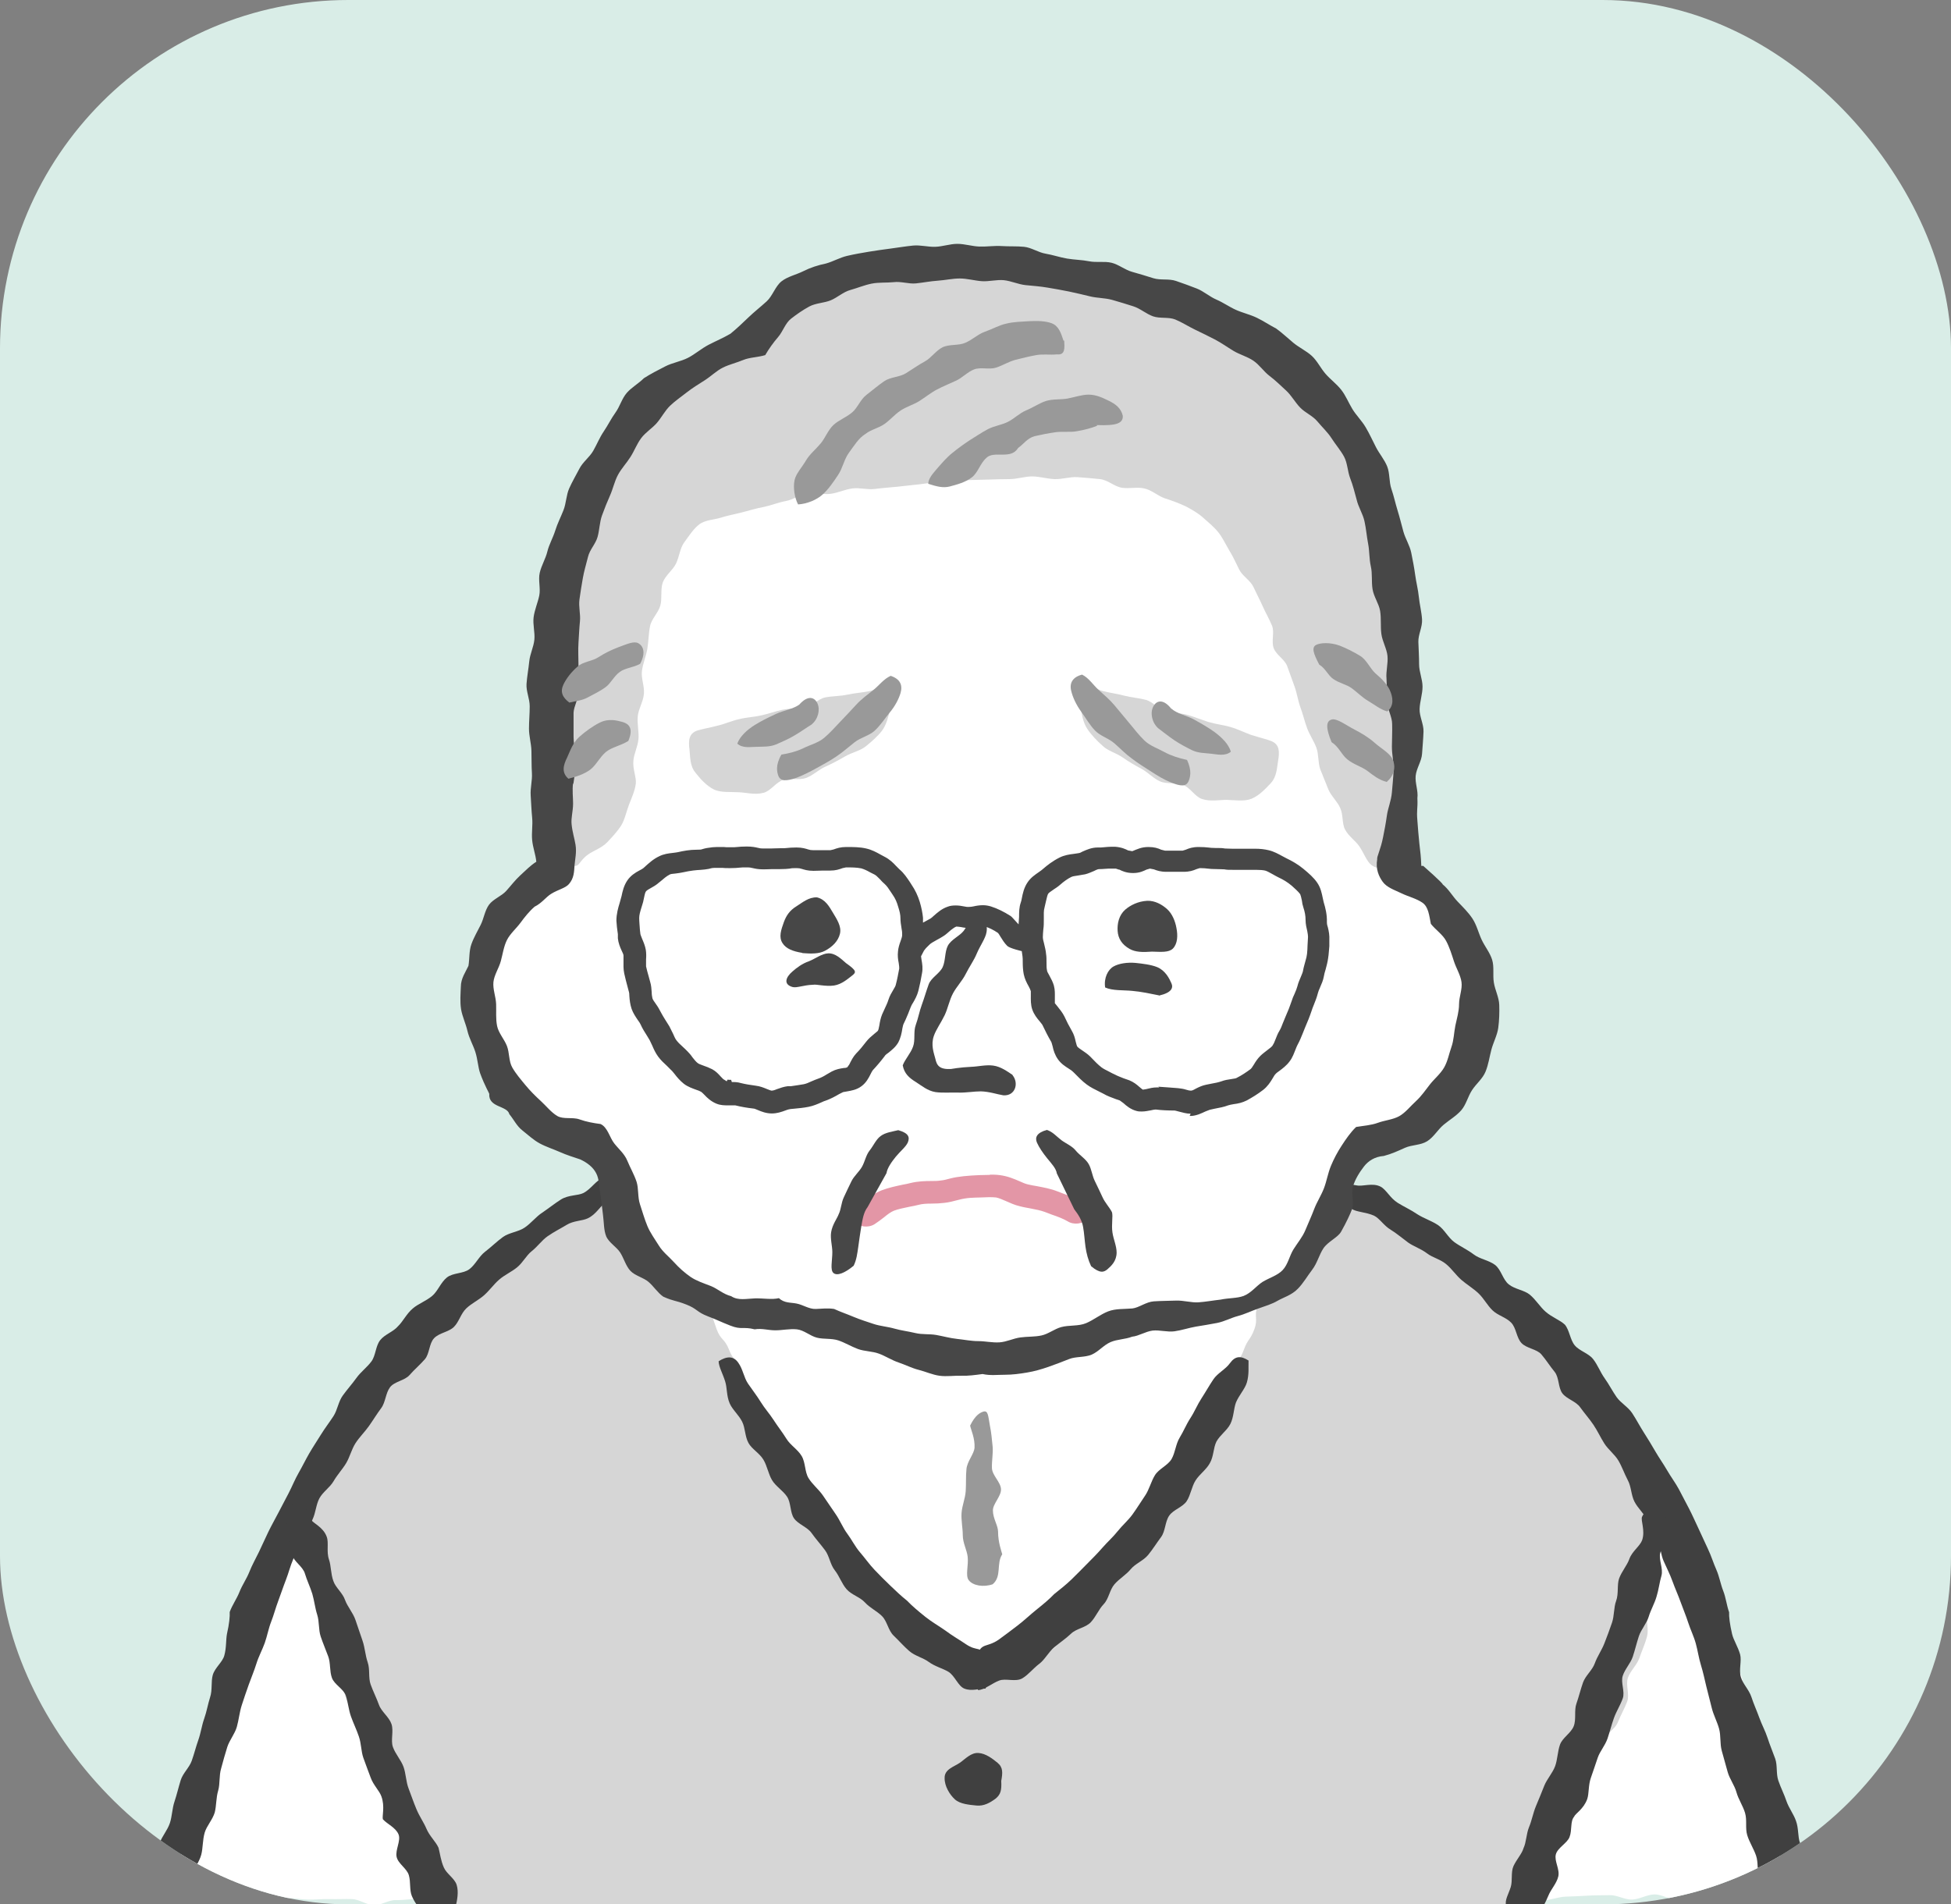
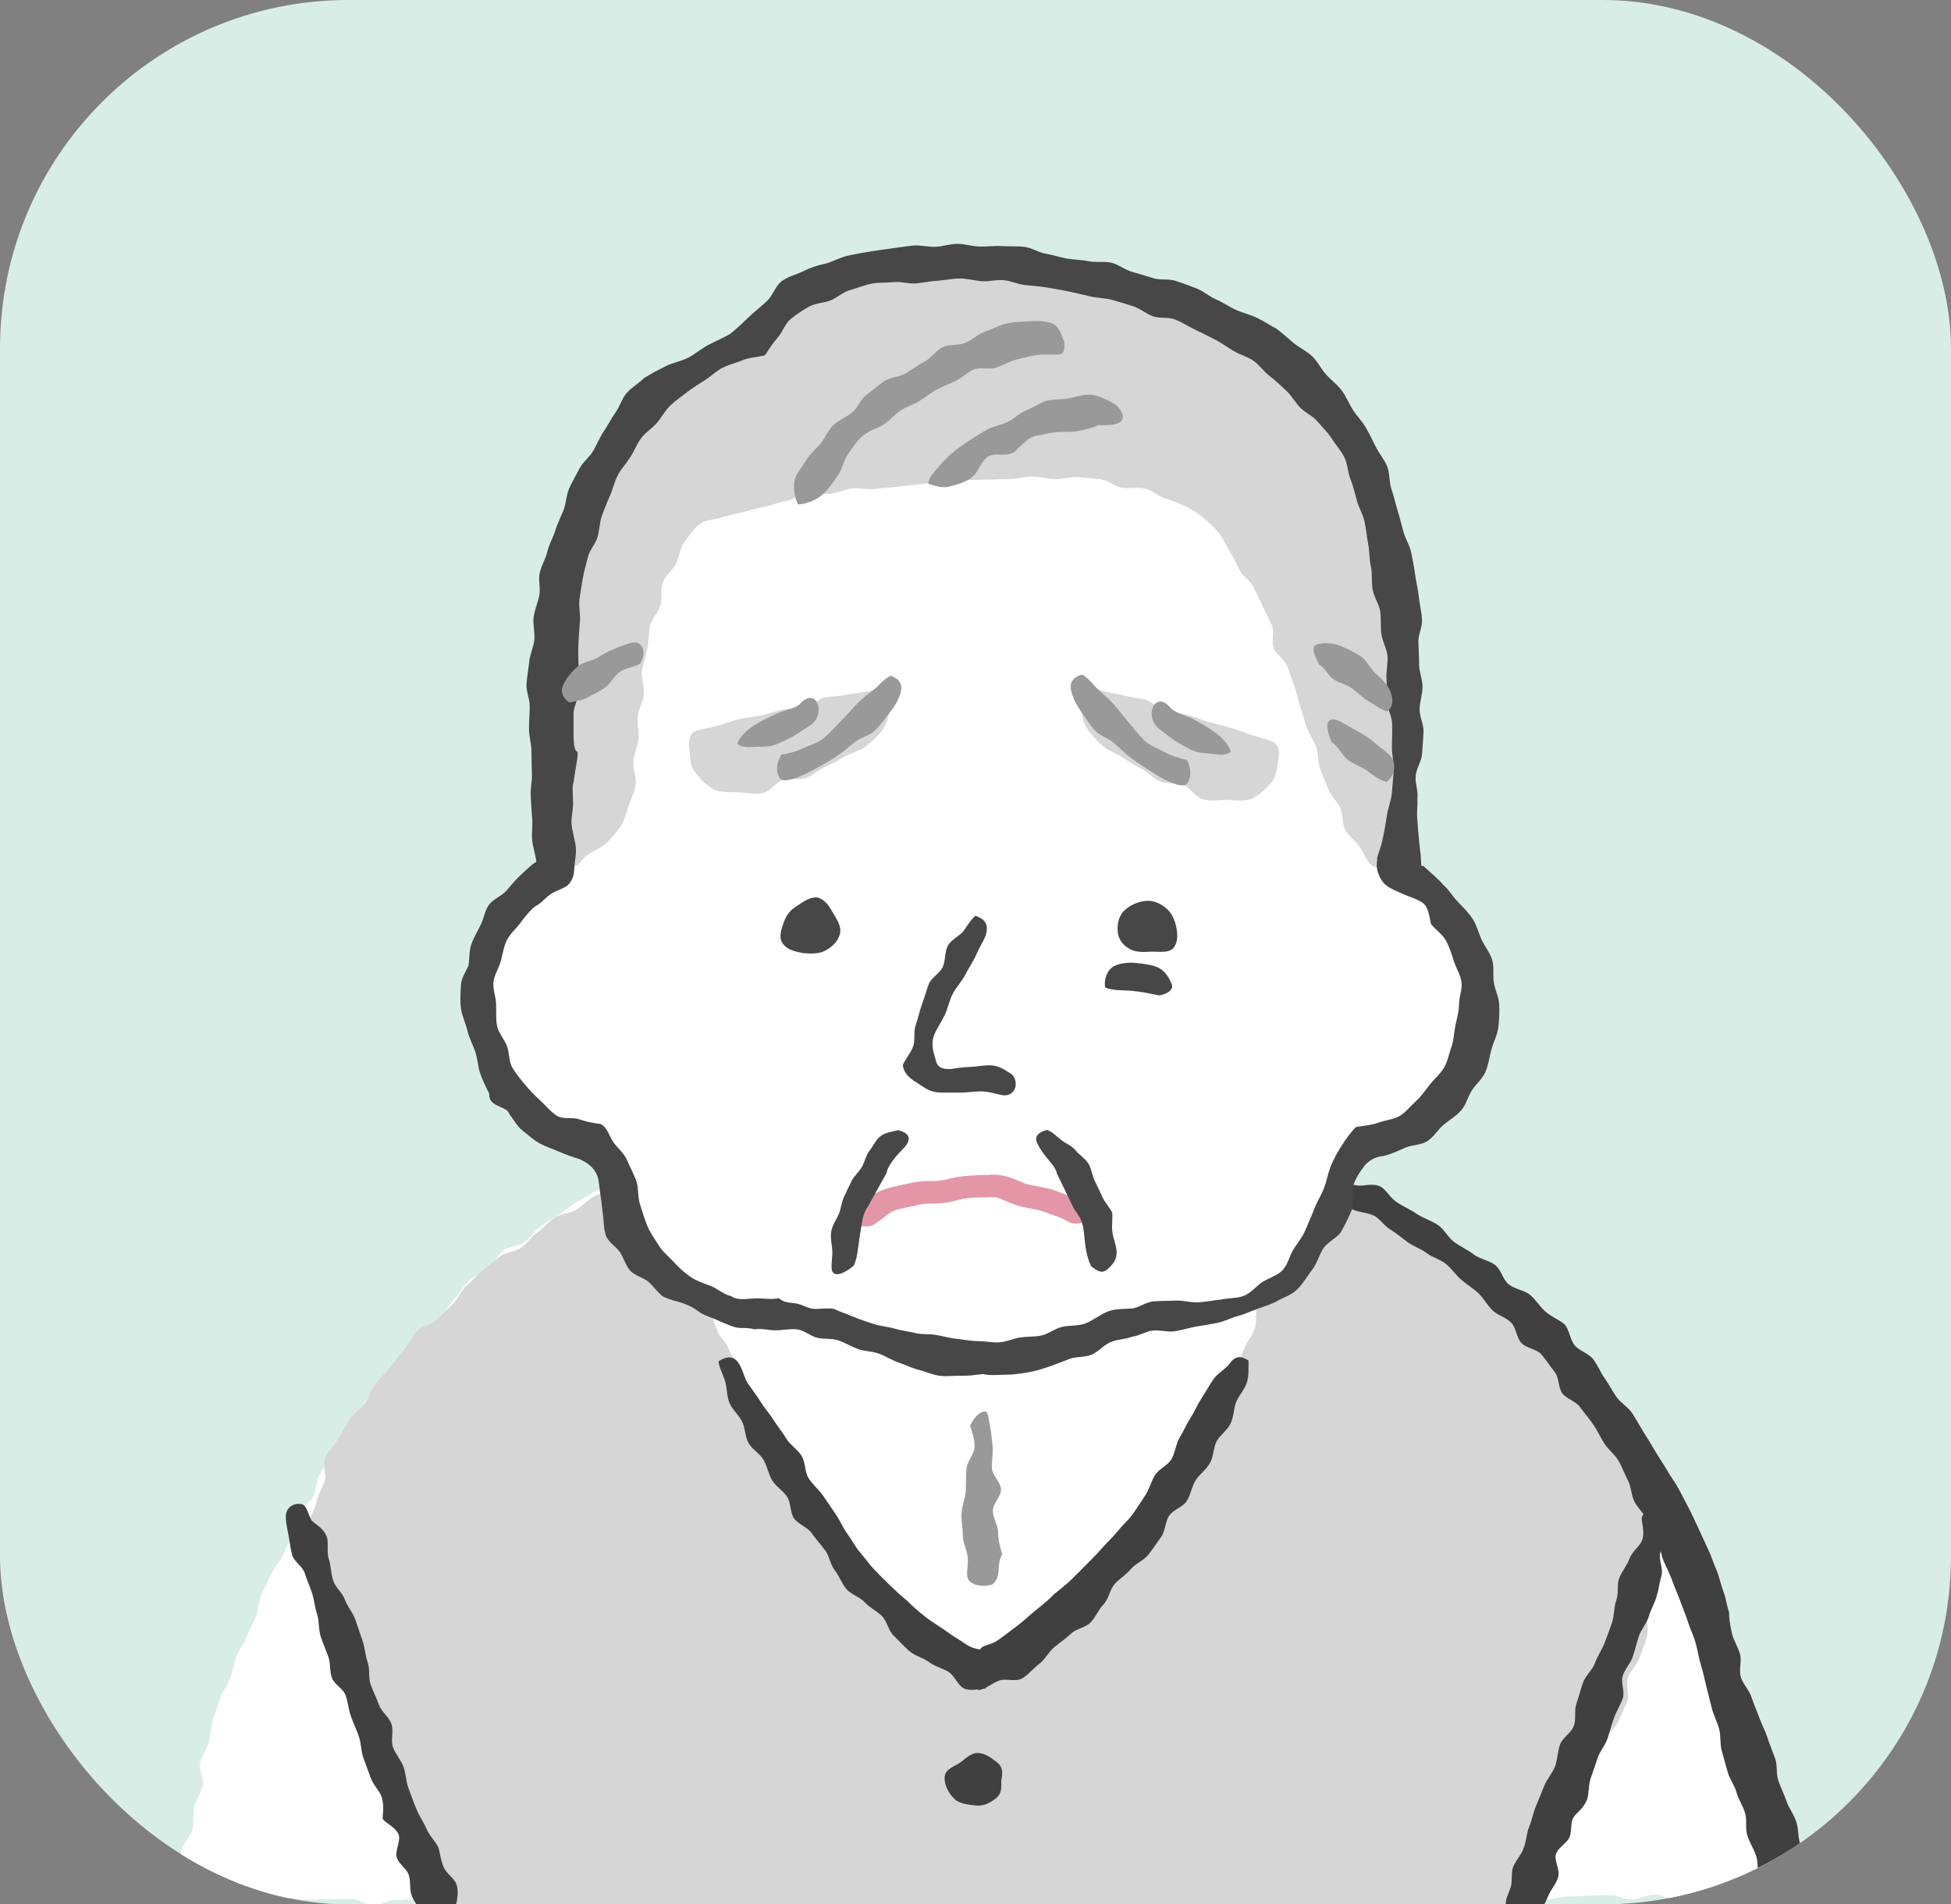
<svg xmlns="http://www.w3.org/2000/svg" width="168" height="164" viewBox="0 0 168 164" fill="none">
  <rect x="0" y="0" width="168" height="164" fill="#808080" stroke="none" />
  <g clip-path="url(#clip0_71_1083)">
    <rect width="168" height="164" rx="30" fill="#D9EDE7" />
    <path d="M153.958 163.143C153.325 163.143 152.608 163.122 151.975 163.143C151.342 163.164 150.708 163.46 150.075 163.482C149.442 163.503 148.788 162.995 148.155 163.016C147.522 163.037 146.889 163.207 146.256 163.207C145.622 163.207 144.989 163.545 144.356 163.566C143.723 163.587 143.069 163.122 142.436 163.143C141.803 163.164 141.17 163.566 140.536 163.587C139.903 163.608 139.249 163.186 138.616 163.207C137.983 163.228 137.35 163.207 136.717 163.249C136.084 163.291 135.45 163.312 134.817 163.334C134.184 163.355 133.551 163.63 132.918 163.651C132.285 163.672 131.652 163.989 131.019 164.01C130.386 164.032 129.731 163.439 129.098 163.46C128.465 163.482 127.832 164.074 127.199 164.095C126.566 164.116 125.933 163.905 125.278 163.905C124.624 163.905 124.012 164.285 123.379 164.306C122.746 164.328 122.113 164.222 121.48 164.222C120.847 164.222 120.192 163.693 119.559 163.714C118.926 163.735 118.293 164.37 117.66 164.37C117.027 164.37 116.373 163.905 115.74 163.926C115.106 163.947 114.473 163.82 113.84 163.841C113.207 163.862 112.574 164.137 111.941 164.158C111.308 164.18 110.675 164.433 110.041 164.433C109.408 164.433 108.775 164.497 108.142 164.518C107.509 164.539 106.876 164.349 106.243 164.349C105.61 164.349 104.977 164.053 104.343 164.074C103.71 164.095 103.077 164.158 102.444 164.158C101.811 164.158 101.178 163.989 100.545 164.01C99.912 164.032 99.279 164.18 98.645 164.18C98.012 164.18 97.379 164.391 96.746 164.391C96.113 164.391 95.48 164.539 94.847 164.539C94.214 164.539 93.581 164.518 92.948 164.518C92.314 164.518 91.681 164.201 91.027 164.201C90.373 164.201 89.761 164.518 89.128 164.518C88.495 164.518 87.862 164.243 87.228 164.243C86.595 164.243 85.962 164.18 85.329 164.18C84.696 164.18 84.063 164.454 83.43 164.454C82.797 164.454 82.163 164.412 81.53 164.412C80.897 164.412 80.264 164.412 79.631 164.412C78.998 164.412 78.365 164.539 77.732 164.539C77.099 164.539 76.466 164.391 75.832 164.391C75.199 164.391 74.566 164.158 73.933 164.158C73.3 164.158 72.667 164.603 72.034 164.603C71.4 164.603 70.767 164.454 70.134 164.454C69.501 164.454 68.868 164.137 68.235 164.137C67.602 164.137 66.969 164.391 66.336 164.37C65.703 164.349 65.069 164.433 64.436 164.433C63.803 164.433 63.17 164.539 62.537 164.539C61.904 164.539 61.271 164.581 60.638 164.56C60.005 164.539 59.371 164.137 58.738 164.137C58.105 164.137 57.472 164.053 56.839 164.031C56.206 164.01 55.573 164.285 54.94 164.264C54.306 164.243 53.673 164.56 53.04 164.56C52.407 164.56 51.774 163.968 51.141 163.947C50.508 163.926 49.875 163.947 49.242 163.926C48.608 163.905 47.975 164.243 47.342 164.243C46.709 164.243 46.076 164.306 45.443 164.306C44.81 164.306 44.177 164.433 43.544 164.412C42.91 164.391 42.277 164.433 41.644 164.412C41.011 164.391 40.399 163.693 39.766 163.693C39.133 163.693 38.5 164.053 37.867 164.031C37.234 164.01 36.622 163.566 35.989 163.545C35.355 163.524 34.722 163.651 34.089 163.63C33.456 163.609 32.802 164.095 32.19 164.074C31.578 164.053 30.945 163.566 30.312 163.545C29.678 163.524 29.045 163.566 28.412 163.545C27.779 163.524 27.146 163.608 26.513 163.587C25.88 163.566 25.247 163.46 24.635 163.439C24.023 163.418 23.39 163.164 22.756 163.143C22.123 163.122 21.469 163.735 20.836 163.714C20.203 163.693 19.591 163.228 18.958 163.207C18.325 163.186 17.692 163.207 17.079 163.164C16.468 163.122 15.813 163.143 15.201 163.101C14.61 162.34 15.391 162.445 15.602 161.219C15.687 160.69 15.497 159.992 15.645 159.273C15.75 158.702 16.425 158.194 16.573 157.496C16.7 156.904 16.573 156.249 16.742 155.593C16.89 155.001 17.291 154.451 17.459 153.795C17.607 153.203 17.079 152.399 17.248 151.765C17.417 151.173 17.818 150.623 18.008 149.989C18.198 149.354 18.135 148.698 18.325 148.085C18.515 147.472 18.768 146.901 18.958 146.266C19.148 145.632 19.612 145.145 19.823 144.532C20.034 143.919 20.119 143.284 20.351 142.671C20.583 142.058 21.026 141.571 21.237 140.958C21.448 140.345 21.807 139.816 22.039 139.224C22.271 138.631 22.25 137.934 22.503 137.341C22.756 136.749 23.073 136.199 23.326 135.607C23.579 135.015 24.065 134.55 24.339 133.958C24.614 133.365 24.909 132.837 25.204 132.266C25.5 131.695 25.352 130.912 25.627 130.341C25.901 129.77 26.64 129.453 26.956 128.882C27.273 128.311 27.188 127.549 27.505 126.999C27.821 126.45 28.138 125.879 28.476 125.329C28.813 124.779 29.109 124.208 29.446 123.679C29.784 123.15 30.438 122.812 30.797 122.262C31.156 121.712 31.219 121.014 31.599 120.486C31.979 119.957 32.802 119.788 33.182 119.28C33.562 118.772 33.794 118.159 34.195 117.652C34.596 117.144 34.828 116.51 35.25 116.023C35.672 115.537 36.157 115.114 36.579 114.648C37.002 114.183 37.508 113.781 37.972 113.316C38.437 112.851 38.711 112.259 39.175 111.793C39.639 111.328 39.914 110.715 40.399 110.271C40.885 109.826 41.581 109.678 42.087 109.255C42.594 108.832 42.805 108.113 43.312 107.711C43.818 107.31 44.641 107.352 45.169 106.971C45.696 106.591 46.034 105.977 46.561 105.618C47.089 105.258 47.617 104.899 48.165 104.56C48.714 104.222 49.199 103.778 49.769 103.461C50.339 103.143 50.867 102.784 51.436 102.488C52.006 102.192 52.871 102.488 53.441 102.234C54.011 101.98 54.539 101.557 55.13 101.324C55.721 101.092 56.375 101.05 56.987 100.817C57.599 100.584 58.042 99.992 58.654 99.781C59.266 99.569 59.92 99.548 60.532 99.379C61.144 99.21 61.651 98.596 62.284 98.448C62.917 98.3 63.656 98.765 64.289 98.639C64.922 98.512 65.428 97.793 66.04 97.687C66.652 97.581 67.37 97.835 67.982 97.729C68.594 97.623 69.248 97.581 69.881 97.496C70.514 97.412 71.126 97.179 71.738 97.095C72.35 97.01 72.983 96.714 73.595 96.629C74.207 96.545 74.883 96.566 75.495 96.481C76.107 96.397 76.803 96.65 77.436 96.587C78.069 96.524 78.66 95.889 79.293 95.826C79.927 95.762 80.602 95.91 81.214 95.868C81.826 95.826 82.522 96.122 83.134 96.101C83.746 96.079 84.422 96.101 85.034 96.101C85.646 96.101 86.3 95.72 86.933 95.72C87.566 95.72 88.22 96.037 88.832 96.058C89.444 96.079 90.099 96.206 90.732 96.228C91.365 96.249 92.019 96.037 92.631 96.058C93.243 96.079 93.939 95.762 94.551 95.805C95.163 95.847 95.818 95.974 96.451 96.037C97.084 96.101 97.717 96.249 98.329 96.333C98.941 96.418 99.637 96.228 100.249 96.333C100.861 96.439 101.431 97.095 102.043 97.2C102.676 97.306 103.288 97.518 103.879 97.644C104.512 97.771 105.188 97.687 105.779 97.814C106.412 97.962 107.129 97.75 107.72 97.919C108.353 98.089 108.944 98.343 109.535 98.512C110.168 98.702 110.654 99.231 111.244 99.442C111.878 99.654 112.574 99.632 113.123 99.844C113.735 100.098 114.199 100.648 114.727 100.901C115.339 101.176 115.803 101.663 116.33 101.938C116.942 102.255 117.554 102.403 118.061 102.699C118.694 103.08 119.137 103.524 119.58 103.82C120.572 104.518 120.361 104.307 121.142 104.856C121.923 105.406 121.754 105.152 122.809 105.829C123.252 106.125 123.675 106.612 124.265 107.035C124.73 107.373 125.658 107.225 126.207 107.648C126.671 108.008 126.84 108.832 127.347 109.277C127.811 109.678 128.676 109.657 129.183 110.101C129.626 110.524 129.942 111.138 130.428 111.603C130.871 112.026 131.124 112.682 131.567 113.168C131.989 113.612 132.39 114.099 132.834 114.606C133.256 115.071 133.636 115.558 134.079 116.065C134.522 116.573 135.071 116.869 135.493 117.398C135.915 117.927 136.463 118.244 136.864 118.772C137.265 119.301 137.73 119.724 138.109 120.253C138.489 120.782 138.595 121.48 138.954 122.008C139.312 122.537 139.523 123.15 139.882 123.7C140.241 124.25 140.515 124.8 140.853 125.35C141.191 125.9 141.929 126.196 142.246 126.767C142.562 127.338 142.626 128.015 142.921 128.586C143.217 129.157 143.491 129.728 143.786 130.299C144.082 130.87 144.462 131.377 144.757 131.969C145.053 132.562 144.989 133.26 145.264 133.852C145.538 134.444 146.044 134.888 146.298 135.48C146.551 136.072 146.699 136.686 146.952 137.299C147.205 137.912 147.29 138.526 147.522 139.139C147.754 139.752 148.408 140.154 148.64 140.768C148.872 141.381 148.788 142.079 148.999 142.671C149.21 143.263 149.759 143.75 149.97 144.384C150.181 145.018 150.096 145.674 150.286 146.309C150.476 146.943 150.877 147.472 151.046 148.085C151.215 148.698 151.574 149.269 151.721 149.904C151.869 150.538 151.616 151.257 151.764 151.871C151.911 152.484 152.439 153.013 152.587 153.647C152.734 154.282 152.587 154.959 152.713 155.593C152.84 156.227 152.713 156.904 152.861 157.539C153.009 158.173 153.114 158.787 153.22 159.421C153.325 160.055 153.684 160.648 153.79 161.282C153.895 161.917 154.043 162.615 154.148 163.27L153.958 163.143Z" fill="white" />
    <path d="M87.609 143.433C88.094 143.39 88.6 143.242 89.234 142.798C89.677 142.481 90.373 142.312 90.88 141.825C91.302 141.423 91.344 140.599 91.787 140.091C92.188 139.647 92.673 139.245 93.096 138.737C93.475 138.272 94.151 137.997 94.552 137.49C94.953 136.982 95.248 136.453 95.628 135.925C96.008 135.396 96.451 134.973 96.81 134.444C97.168 133.915 97.591 133.45 97.949 132.921C98.308 132.393 98.646 131.843 98.984 131.335C99.321 130.828 99.3 130.024 99.659 129.495C100.018 128.967 100.313 128.396 100.63 127.867C100.946 127.338 101.896 127.148 102.212 126.64C102.571 126.069 102.824 125.498 103.141 124.969C103.5 124.398 103.31 123.531 103.605 123.024C103.964 122.41 104.344 121.903 104.618 121.437C105.209 120.422 105.293 120.782 105.652 119.915C106.032 119.005 105.863 118.942 106.201 118.011C106.539 117.081 106.771 117.165 107.108 116.235C107.446 115.304 107.678 115.389 108.016 114.458C108.354 113.528 107.953 113.38 108.29 112.428C108.628 111.476 108.944 111.603 109.282 110.673C109.62 109.742 109.683 109.763 110.105 108.875C110.527 107.987 110.232 108.008 110.97 107.183C111.35 106.76 112.004 106.485 112.49 105.999C112.933 105.555 113.313 105.026 113.777 104.582C114.263 104.116 114.938 103.905 115.381 103.567C116.035 103.059 116.478 102.699 116.901 102.657C117.154 102.636 117.702 102.826 118.589 103.292C119.074 103.545 119.834 103.482 120.467 103.863C120.974 104.159 121.48 104.561 122.05 104.941C122.556 105.28 123.147 105.555 123.696 105.935C124.202 106.295 124.392 107.12 124.92 107.521C125.426 107.902 126.25 107.86 126.756 108.262C127.262 108.663 127.431 109.446 127.938 109.848C128.444 110.25 129.183 110.334 129.668 110.757C130.154 111.18 130.428 111.815 130.892 112.259C131.357 112.703 132.116 112.83 132.581 113.274C133.045 113.718 133.066 114.606 133.509 115.072C133.952 115.537 134.797 115.621 135.219 116.087C135.641 116.552 135.641 117.419 136.063 117.906C136.485 118.392 137.266 118.582 137.667 119.09C138.068 119.598 138.279 120.232 138.659 120.761C139.038 121.289 139.144 121.987 139.482 122.516C139.819 123.045 140.558 123.383 140.853 123.933C141.149 124.483 140.959 125.308 141.233 125.879C141.508 126.45 142.373 126.809 142.584 127.402C142.795 127.994 142.499 128.776 142.626 129.411C142.753 130.045 143.175 130.637 143.217 131.293C143.259 131.949 142.795 132.583 142.774 133.239C142.753 133.894 142.52 134.486 142.457 135.142C142.394 135.798 142.647 136.453 142.52 137.109C142.394 137.765 142.014 138.314 141.866 138.949C141.719 139.583 141.993 140.302 141.824 140.937C141.655 141.571 141.381 142.164 141.17 142.777C140.959 143.39 140.389 143.877 140.178 144.49C139.967 145.103 140.347 145.928 140.115 146.541C139.882 147.155 139.545 147.726 139.313 148.318C139.081 148.91 138.3 149.291 138.046 149.883C137.793 150.475 137.688 151.152 137.413 151.723C137.139 152.294 136.696 152.823 136.421 153.394C136.147 153.965 136.063 154.684 135.788 155.255C135.514 155.826 135.008 156.333 134.712 156.883C134.396 157.475 134.374 158.195 134.079 158.744C133.741 159.337 133.045 159.696 132.749 160.225C132.391 160.838 132.095 161.409 131.8 161.938C131.42 162.572 131.209 163.207 130.913 163.672C130.28 164.708 130.027 165.618 130.027 165.618C129.056 165.618 129.056 165.258 128.107 165.258C127.157 165.258 127.136 165.681 126.186 165.681C125.237 165.681 125.215 165.005 124.266 165.005C123.316 165.005 123.295 165.131 122.345 165.131C121.396 165.131 121.375 165.216 120.425 165.216C119.475 165.216 119.454 165.195 118.504 165.195C117.555 165.195 117.534 165.258 116.584 165.258C115.634 165.258 115.613 165.005 114.664 165.005C113.714 165.005 113.714 165.745 112.743 165.745C111.772 165.745 111.793 165.364 110.823 165.364C109.852 165.364 109.852 165.131 108.902 165.131C107.953 165.131 107.931 165.258 106.982 165.258C106.032 165.258 106.011 165.554 105.061 165.554C104.112 165.554 104.091 165.005 103.141 165.005C102.191 165.005 102.17 165.428 101.199 165.428C100.229 165.428 100.229 165.597 99.279 165.597C98.329 165.597 98.308 165.449 97.359 165.449C96.409 165.449 96.388 165.068 95.438 165.068C94.488 165.068 94.467 165.554 93.496 165.554C92.526 165.554 92.526 165.216 91.555 165.216C90.584 165.216 90.584 165.385 89.613 165.385C88.643 165.385 88.643 165.639 87.672 165.639C86.764 165.639 86.764 165.47 85.857 165.47C84.95 165.47 84.95 165.681 84.042 165.681C83.135 165.681 83.135 165.301 82.227 165.301C81.256 165.301 81.256 165.47 80.307 165.47C79.357 165.47 79.336 165.047 78.386 165.047C77.436 165.047 77.415 165.279 76.466 165.279C75.516 165.279 75.495 165.279 74.545 165.279C73.596 165.279 73.575 165.618 72.625 165.618C71.675 165.618 71.654 165.576 70.704 165.576C69.755 165.576 69.734 165.491 68.784 165.491C67.834 165.491 67.813 165.745 66.864 165.745C65.914 165.745 65.914 165.153 64.943 165.153C63.972 165.153 63.993 165.724 63.023 165.724C62.052 165.724 62.052 165.258 61.102 165.258C60.153 165.258 60.132 165.406 59.182 165.406C58.232 165.406 58.211 165.554 57.261 165.554C56.312 165.554 56.291 165.237 55.341 165.237C54.391 165.237 54.37 165.66 53.399 165.66C52.429 165.66 52.429 165.11 51.479 165.11C50.529 165.11 50.508 165.639 49.559 165.639C48.609 165.639 48.588 165.449 47.638 165.449C46.688 165.449 46.667 165.343 45.697 165.343C44.726 165.343 44.726 165.512 43.755 165.512C42.784 165.512 42.784 165.364 41.813 165.364C40.843 165.364 40.779 165.724 39.851 165.491C38.922 165.258 39.197 164.962 38.542 163.926C38.247 163.461 38.226 162.72 37.846 162.086C37.55 161.578 37.445 160.88 37.107 160.288C36.812 159.76 36.369 159.273 36.031 158.66C35.736 158.11 35.398 157.56 35.081 156.968C34.786 156.418 34.237 155.953 33.942 155.361C33.646 154.768 33.245 154.261 32.95 153.669C32.654 153.077 32.739 152.336 32.465 151.744C32.19 151.152 31.536 150.75 31.262 150.158C30.987 149.566 31.367 148.699 31.114 148.106C30.861 147.514 30.122 147.112 29.89 146.499C29.658 145.886 29.51 145.251 29.299 144.638C29.088 144.025 29.215 143.306 29.003 142.671C28.792 142.037 28.265 141.529 28.075 140.916C27.885 140.302 28.223 139.541 28.075 138.907C27.927 138.272 27.674 137.659 27.568 137.046C27.463 136.432 27.315 135.777 27.252 135.142C27.189 134.508 26.914 133.873 26.893 133.218C26.872 132.562 26.555 131.885 26.598 131.251C26.64 130.616 27.146 129.982 27.252 129.368C27.357 128.755 27.737 128.184 27.948 127.592C28.159 127 27.737 126.133 27.991 125.54C28.244 124.948 28.792 124.504 29.109 123.933C29.425 123.362 29.742 122.833 30.08 122.283C30.417 121.734 31.029 121.395 31.409 120.866C31.789 120.338 31.937 119.682 32.338 119.175C32.739 118.667 33.203 118.223 33.604 117.736C34.005 117.25 34.343 116.7 34.786 116.214C35.229 115.727 35.461 115.072 35.904 114.627C36.348 114.183 37.171 114.078 37.614 113.633C38.057 113.189 38.521 112.724 38.986 112.301C39.45 111.878 39.682 111.138 40.167 110.736C40.653 110.334 41.075 109.805 41.56 109.404C42.046 109.002 42.573 108.579 43.059 108.198C43.544 107.817 44.388 107.817 44.895 107.437C45.422 107.035 45.781 106.464 46.287 106.104C46.836 105.724 47.258 105.195 47.765 104.857C48.334 104.476 49.115 104.497 49.622 104.18C50.234 103.799 50.677 103.27 51.162 103.017C52.049 102.551 52.682 102.763 52.956 102.805C53.357 102.847 54.032 102.805 54.687 103.292C55.13 103.651 55.742 103.968 56.227 104.434C56.692 104.857 56.818 105.639 57.261 106.104C57.726 106.591 58.422 106.845 58.802 107.268C59.541 108.092 59.667 107.86 60.068 108.706C60.469 109.552 60.406 109.657 60.765 110.588C61.123 111.519 60.701 111.667 61.06 112.597C61.419 113.528 61.377 113.549 61.714 114.479C62.052 115.41 62.411 115.283 62.769 116.214C63.128 117.144 63.403 117.038 63.761 117.99C64.12 118.942 64.057 118.942 64.437 119.851C64.795 120.718 64.352 120.655 64.943 121.67C65.218 122.135 65.851 122.495 66.209 123.108C66.505 123.616 66.399 124.398 66.758 124.991C67.075 125.498 67.898 125.731 68.235 126.281C68.552 126.788 68.594 127.528 68.932 128.057C69.269 128.586 69.86 128.945 70.198 129.474C70.536 130.003 70.536 130.743 70.894 131.272C71.253 131.801 71.823 132.16 72.182 132.689C72.54 133.218 72.667 133.894 73.026 134.423C73.385 134.952 74.102 135.206 74.461 135.713C74.82 136.221 75.031 136.876 75.411 137.363C75.811 137.87 76.339 138.272 76.719 138.737C77.141 139.245 77.542 139.731 77.943 140.197C78.386 140.704 78.471 141.508 78.893 141.91C79.399 142.396 80.349 142.227 80.813 142.544C81.446 142.988 81.805 143.919 82.29 143.961C83.198 143.961 83.198 143.581 84.126 143.581C85.055 143.581 85.055 143.919 85.962 143.834C86.87 143.75 86.849 143.369 87.756 143.369L87.609 143.433Z" fill="#D6D6D6" />
-     <path d="M12.689 162.319C12.753 161.938 13.259 161.388 13.512 160.584C13.681 160.056 13.555 159.358 13.766 158.681C13.956 158.131 14.42 157.624 14.631 156.989C14.821 156.418 14.821 155.741 15.032 155.128C15.222 154.557 15.37 153.923 15.559 153.309C15.749 152.696 16.298 152.231 16.509 151.638C16.72 151.046 16.868 150.433 17.079 149.841C17.29 149.249 17.374 148.593 17.585 148.001C17.797 147.409 17.902 146.753 18.092 146.161C18.303 145.526 18.155 144.828 18.324 144.236C18.514 143.602 19.168 143.137 19.316 142.565C19.506 141.889 19.443 141.212 19.548 140.683C19.738 139.858 19.801 139.203 19.78 138.822C19.991 138.23 20.392 137.68 20.624 137.088C20.857 136.496 21.236 135.967 21.469 135.375C21.701 134.783 22.017 134.233 22.292 133.662C22.566 133.091 22.819 132.52 23.093 131.949C23.368 131.378 23.684 130.828 23.98 130.257C24.275 129.686 24.571 129.136 24.866 128.565C25.162 127.994 25.394 127.402 25.71 126.852C26.027 126.302 26.301 125.731 26.618 125.181C26.934 124.631 27.293 124.102 27.631 123.552C27.968 123.003 28.348 122.516 28.707 121.966C29.066 121.416 29.129 120.719 29.509 120.19C29.889 119.661 30.311 119.196 30.691 118.667C31.071 118.138 31.598 117.758 31.978 117.25C32.358 116.742 32.337 115.918 32.738 115.41C33.139 114.902 33.878 114.691 34.279 114.205C34.701 113.803 34.996 113.147 35.545 112.682C36.009 112.28 36.684 112.047 37.212 111.603C37.697 111.201 37.951 110.44 38.478 110.017C39.006 109.594 39.892 109.7 40.42 109.298C40.947 108.896 41.243 108.198 41.77 107.796C42.298 107.395 42.783 106.908 43.311 106.527C43.839 106.147 44.641 106.083 45.168 105.724C45.738 105.343 46.16 104.772 46.688 104.434C47.278 104.032 47.806 103.609 48.312 103.292C48.967 102.89 49.769 102.974 50.233 102.742C50.929 102.382 51.352 101.6 51.879 101.494C52.892 101.304 53.335 101.811 53.272 102.34C53.23 102.721 52.934 103.017 52.111 103.588C51.668 103.884 51.33 104.582 50.613 104.92C50.127 105.153 49.389 105.11 48.777 105.491C48.291 105.787 47.7 106.083 47.152 106.464C46.666 106.802 46.287 107.352 45.78 107.754C45.316 108.114 45.02 108.748 44.514 109.15C44.05 109.531 43.459 109.784 42.973 110.207C42.509 110.609 42.15 111.138 41.665 111.561C41.179 111.984 40.61 112.238 40.145 112.682C39.681 113.126 39.533 113.824 39.09 114.268C38.647 114.712 37.824 114.776 37.381 115.241C36.938 115.706 37.001 116.573 36.579 117.06C36.157 117.546 35.693 117.927 35.27 118.413C34.848 118.9 33.962 118.963 33.582 119.471C33.202 119.978 33.202 120.761 32.822 121.268C32.443 121.776 32.126 122.305 31.767 122.812C31.408 123.32 30.944 123.764 30.607 124.293C30.269 124.821 30.121 125.477 29.805 126.006C29.488 126.534 29.045 127 28.728 127.55C28.412 128.1 27.8 128.48 27.504 129.03C27.209 129.58 27.188 130.278 26.913 130.849C26.639 131.42 26.47 132.033 26.217 132.625C25.964 133.218 25.499 133.683 25.246 134.275C24.993 134.867 24.845 135.481 24.613 136.073C24.381 136.665 24.191 137.257 23.959 137.87C23.727 138.484 23.579 139.076 23.347 139.668C23.115 140.26 23.009 140.895 22.798 141.487C22.587 142.079 22.27 142.65 22.081 143.263C21.891 143.877 21.637 144.469 21.426 145.061C21.215 145.653 21.004 146.267 20.814 146.859C20.624 147.451 20.561 148.128 20.392 148.72C20.223 149.312 19.759 149.862 19.569 150.454C19.379 151.046 19.21 151.681 19.042 152.294C18.852 152.929 18.957 153.605 18.788 154.197C18.599 154.832 18.641 155.488 18.493 156.08C18.303 156.714 17.797 157.243 17.628 157.814C17.438 158.47 17.48 159.146 17.332 159.717C17.142 160.415 16.657 160.944 16.53 161.473C16.277 162.488 16.573 163.249 16.53 163.418C16.425 163.82 15.433 163.947 14.758 164.095C14.167 164.222 13.534 164.349 13.133 163.947C12.816 163.63 12.542 163.08 12.668 162.255L12.689 162.319Z" fill="#404040" />
    <path d="M84.861 145.421C84.291 145.399 83.7 145.674 83.046 145.421C82.497 145.209 82.223 144.3 81.653 143.961C81.147 143.665 80.513 143.517 79.965 143.115C79.479 142.756 78.783 142.608 78.298 142.185C77.833 141.783 77.411 141.297 76.947 140.852C76.483 140.408 76.398 139.626 75.955 139.182C75.512 138.738 74.9 138.463 74.478 137.997C74.056 137.532 73.317 137.342 72.895 136.855C72.473 136.369 72.283 135.734 71.882 135.227C71.481 134.719 71.418 134 71.038 133.493C70.658 132.985 70.236 132.52 69.877 132.012C69.519 131.505 68.738 131.272 68.379 130.764C68.02 130.257 68.126 129.411 67.767 128.882C67.408 128.353 66.796 127.994 66.48 127.465C66.163 126.936 66.058 126.238 65.741 125.71C65.403 125.139 64.749 124.8 64.454 124.272C64.137 123.701 64.179 122.96 63.905 122.432C63.609 121.839 63.061 121.395 62.829 120.845C62.554 120.211 62.617 119.513 62.449 118.984C62.238 118.286 61.9 117.736 61.879 117.229C62.575 116.785 63.166 116.742 63.588 117.377C63.968 117.906 64.053 118.625 64.411 119.153C64.77 119.682 65.171 120.19 65.509 120.74C65.846 121.29 66.29 121.776 66.627 122.305C66.965 122.833 67.387 123.362 67.725 123.912C68.062 124.462 68.695 124.821 69.033 125.392C69.371 125.963 69.286 126.746 69.624 127.296C69.962 127.846 70.51 128.269 70.869 128.797C71.228 129.326 71.587 129.855 71.966 130.405C72.346 130.955 72.579 131.568 72.958 132.076C73.338 132.583 73.634 133.196 74.056 133.683C74.478 134.169 74.858 134.719 75.301 135.184C75.744 135.65 76.208 136.115 76.673 136.559C77.137 137.003 77.601 137.447 78.108 137.849C78.509 138.272 79.079 138.759 79.691 139.245C80.218 139.668 80.851 140.028 81.421 140.429C82.012 140.874 82.645 141.233 83.173 141.593C84.164 142.269 84.46 141.698 84.819 142.671C85.072 143.369 84.713 143.348 84.755 144.088C84.798 144.828 85.114 144.807 84.84 145.484L84.861 145.421Z" fill="#404040" />
    <path d="M38.035 165.11C37.359 165.047 36.916 165.089 36.494 164.709C36.072 164.328 35.713 163.863 35.46 163.27C35.249 162.742 35.376 162.086 35.207 161.494C35.038 160.902 34.278 160.5 34.152 159.908C34.025 159.316 34.532 158.512 34.321 157.983C34.089 157.391 33.35 157.095 32.97 156.672C32.886 156.418 33.16 155.572 32.843 154.705C32.675 154.219 32.147 153.732 31.915 153.077C31.725 152.548 31.493 151.977 31.282 151.364C31.092 150.814 31.113 150.158 30.902 149.545C30.712 148.974 30.438 148.424 30.227 147.832C30.015 147.239 29.973 146.626 29.783 146.034C29.593 145.442 28.791 145.082 28.58 144.49C28.369 143.898 28.475 143.221 28.264 142.65C28.053 142.079 27.799 141.487 27.61 140.916C27.42 140.345 27.504 139.647 27.314 139.055C27.124 138.463 27.061 137.828 26.892 137.257C26.702 136.644 26.428 136.094 26.259 135.523C26.09 134.91 25.309 134.487 25.162 133.916C24.993 133.281 24.929 132.647 24.824 132.097C24.676 131.441 24.571 130.785 24.634 130.363C24.782 129.622 25.541 129.39 26.048 129.559C26.386 129.686 26.47 130.193 26.787 130.87C26.934 131.166 27.842 131.505 28.137 132.351C28.327 132.858 28.095 133.619 28.327 134.296C28.517 134.846 28.475 135.523 28.707 136.157C28.897 136.728 29.509 137.173 29.72 137.807C29.931 138.378 30.395 138.886 30.606 139.499C30.817 140.112 31.007 140.683 31.218 141.297C31.429 141.91 31.451 142.544 31.662 143.158C31.873 143.771 31.704 144.469 31.915 145.061C32.126 145.653 32.421 146.224 32.632 146.816C32.843 147.409 33.498 147.853 33.709 148.466C33.92 149.079 33.624 149.862 33.835 150.454C34.046 151.046 34.532 151.575 34.743 152.146C34.954 152.717 34.954 153.436 35.186 154.028C35.418 154.642 35.629 155.255 35.861 155.805C36.114 156.418 36.494 156.947 36.726 157.497C36.98 158.11 37.528 158.597 37.761 159.125C37.887 159.591 37.95 160.225 38.225 160.838C38.457 161.367 39.153 161.769 39.322 162.319C39.512 162.932 39.364 163.651 39.238 164.18C39.111 164.709 38.647 164.793 37.971 165.089L38.035 165.11Z" fill="#404040" />
    <path d="M86.302 133.852C85.774 134.656 86.281 135.755 85.479 136.432C84.698 136.707 83.769 136.559 83.411 136.073C83.115 135.671 83.411 134.825 83.326 134.064C83.263 133.493 82.904 132.879 82.904 132.202C82.904 131.589 82.756 130.934 82.799 130.299C82.841 129.665 83.115 129.051 83.157 128.417C83.2 127.782 83.157 127.127 83.221 126.513C83.284 125.837 83.875 125.223 83.917 124.673C83.959 123.87 83.622 123.172 83.537 122.77C83.98 121.861 84.403 121.649 84.677 121.564C85.078 121.459 85.078 121.839 85.247 122.812C85.352 123.32 85.415 123.933 85.479 124.61C85.521 125.181 85.394 125.794 85.415 126.429C85.437 127.063 86.175 127.634 86.196 128.248C86.217 128.861 85.479 129.517 85.5 130.088C85.5 130.764 85.943 131.378 85.943 131.906C85.943 132.816 86.239 133.598 86.302 133.852Z" fill="#999999" />
    <path d="M156.005 162.34C155.942 161.959 156.132 161.219 155.878 160.415C155.709 159.887 155.224 159.379 154.992 158.702C154.802 158.153 154.886 157.455 154.654 156.82C154.464 156.249 154.042 155.72 153.831 155.107C153.641 154.536 153.346 153.965 153.135 153.352C152.924 152.738 153.072 152.04 152.86 151.448C152.649 150.856 152.396 150.264 152.206 149.672C152.016 149.08 151.7 148.509 151.489 147.916C151.278 147.324 151.003 146.732 150.813 146.14C150.602 145.505 150.075 145.019 149.906 144.427C149.716 143.792 149.99 143.052 149.843 142.481C149.653 141.804 149.273 141.254 149.146 140.705C148.956 139.88 148.872 139.224 148.893 138.843C148.682 138.251 148.619 137.596 148.386 137.003C148.154 136.411 148.049 135.756 147.796 135.185C147.542 134.614 147.352 133.979 147.078 133.408C146.804 132.837 146.55 132.245 146.276 131.674C146.002 131.103 145.749 130.511 145.453 129.94C145.158 129.369 144.862 128.798 144.567 128.248C144.271 127.698 143.87 127.169 143.554 126.619C143.237 126.069 142.857 125.541 142.541 124.991C142.224 124.441 141.887 123.891 141.549 123.362C141.211 122.834 140.916 122.263 140.557 121.713C140.198 121.163 139.565 120.824 139.206 120.317C138.848 119.809 138.552 119.217 138.172 118.688C137.792 118.16 137.581 117.546 137.18 117.039C136.779 116.531 135.999 116.341 135.598 115.854C135.197 115.368 135.154 114.564 134.753 114.078C134.331 113.676 133.635 113.443 133.086 112.957C132.622 112.555 132.263 111.942 131.736 111.498C131.25 111.096 130.448 111.032 129.921 110.609C129.393 110.186 129.266 109.319 128.718 108.917C128.169 108.516 127.43 108.431 126.903 108.029C126.375 107.627 125.763 107.352 125.236 106.972C124.708 106.591 124.37 105.872 123.843 105.512C123.273 105.132 122.598 104.92 122.07 104.582C121.479 104.18 120.867 103.905 120.361 103.588C119.707 103.186 119.369 102.446 118.883 102.192C118.187 101.833 117.364 102.192 116.836 102.086C115.823 101.896 115 101.917 115.043 102.446C115.085 102.827 115.549 103.524 116.372 104.095C116.815 104.392 117.596 104.37 118.314 104.688C118.799 104.92 119.158 105.555 119.77 105.914C120.255 106.21 120.719 106.612 121.268 107.014C121.754 107.352 122.366 107.543 122.893 107.945C123.357 108.304 124.054 108.452 124.539 108.875C125.004 109.256 125.362 109.806 125.848 110.229C126.312 110.631 126.861 110.948 127.325 111.392C127.789 111.836 128.064 112.407 128.528 112.851C128.992 113.295 129.689 113.443 130.132 113.909C130.575 114.374 130.575 115.199 131.018 115.664C131.461 116.129 132.327 116.172 132.727 116.637C133.128 117.102 133.466 117.652 133.867 118.138C134.268 118.625 134.163 119.513 134.542 120C134.922 120.486 135.703 120.676 136.062 121.184C136.421 121.692 136.843 122.157 137.201 122.686C137.56 123.214 137.814 123.785 138.151 124.314C138.489 124.843 139.038 125.245 139.354 125.773C139.671 126.302 139.882 126.936 140.177 127.486C140.473 128.036 140.451 128.755 140.747 129.326C141.042 129.897 141.57 130.341 141.844 130.913C142.119 131.484 142.477 132.033 142.731 132.604C142.984 133.175 143.005 133.873 143.258 134.444C143.512 135.015 143.807 135.586 144.018 136.179C144.229 136.771 144.503 137.363 144.714 137.955C144.925 138.547 145.179 139.139 145.369 139.732C145.559 140.324 145.854 140.916 146.023 141.529C146.192 142.143 146.276 142.777 146.466 143.39C146.656 144.004 146.783 144.617 146.93 145.23C147.078 145.844 147.247 146.457 147.395 147.07C147.542 147.684 147.859 148.255 148.028 148.868C148.197 149.481 148.091 150.158 148.26 150.771C148.429 151.385 148.598 151.977 148.766 152.59C148.935 153.204 149.357 153.732 149.526 154.346C149.695 154.959 150.075 155.488 150.265 156.122C150.455 156.757 150.265 157.433 150.455 158.047C150.645 158.66 151.003 159.189 151.214 159.802C151.425 160.415 151.278 161.113 151.489 161.727C151.7 162.34 152.354 162.763 152.565 163.376C152.776 163.947 153.029 164.645 153.726 164.793C154.422 164.941 155.119 164.624 155.583 164.18C155.963 163.82 156.068 163.228 155.942 162.361L156.005 162.34Z" fill="#404040" />
    <path d="M84.213 145.548C84.782 145.527 85.415 144.956 86.049 144.723C86.597 144.511 87.463 144.871 88.032 144.533C88.539 144.237 88.961 143.687 89.489 143.285C89.974 142.925 90.269 142.291 90.776 141.868C91.24 141.466 91.768 141.128 92.232 140.683C92.696 140.239 93.477 140.176 93.92 139.711C94.364 139.245 94.596 138.611 95.039 138.146C95.482 137.68 95.545 136.919 95.967 136.433C96.389 135.946 96.959 135.629 97.36 135.142C97.761 134.656 98.458 134.402 98.859 133.916C99.26 133.429 99.597 132.879 99.977 132.372C100.357 131.864 100.315 131.061 100.674 130.532C101.032 130.003 101.855 129.792 102.193 129.263C102.531 128.734 102.615 128.015 102.953 127.486C103.29 126.958 103.881 126.556 104.177 126.006C104.514 125.435 104.472 124.695 104.747 124.145C105.063 123.574 105.675 123.172 105.949 122.622C106.245 122.03 106.224 121.311 106.435 120.761C106.709 120.127 107.195 119.619 107.363 119.069C107.574 118.371 107.49 117.673 107.511 117.166C106.815 116.722 106.35 116.785 105.907 117.398C105.527 117.927 104.852 118.244 104.493 118.773C104.135 119.302 103.818 119.873 103.459 120.423C103.1 120.973 102.868 121.565 102.51 122.115C102.151 122.664 101.919 123.257 101.581 123.807C101.243 124.356 101.201 125.097 100.885 125.646C100.568 126.196 99.787 126.492 99.45 127.042C99.112 127.592 98.964 128.269 98.605 128.798C98.247 129.326 97.909 129.876 97.529 130.405C97.149 130.934 96.643 131.357 96.242 131.864C95.841 132.372 95.355 132.795 94.933 133.281C94.511 133.768 94.068 134.212 93.604 134.677C93.139 135.142 92.717 135.587 92.253 136.031C91.789 136.475 91.282 136.877 90.776 137.278C90.375 137.701 89.847 138.146 89.235 138.632C88.708 139.055 88.201 139.541 87.653 139.964C87.062 140.409 86.492 140.853 85.985 141.212C84.993 141.889 84.55 141.466 84.192 142.439C83.938 143.137 84.255 143.2 84.128 143.94C83.981 144.723 83.938 144.829 84.213 145.505V145.548Z" fill="#404040" />
    <path d="M130.722 165.745C131.397 165.682 131.988 165.132 132.41 164.751C132.832 164.37 133.086 163.821 133.339 163.228C133.55 162.7 134.035 162.213 134.183 161.6C134.331 160.987 133.824 160.268 133.972 159.697C134.12 159.125 134.964 158.724 135.154 158.195C135.386 157.603 135.196 156.841 135.555 156.44C135.639 156.186 136.357 155.805 136.673 154.938C136.842 154.452 136.758 153.754 136.99 153.098C137.18 152.569 137.37 151.977 137.581 151.364C137.771 150.814 138.214 150.327 138.425 149.714C138.615 149.143 138.762 148.551 138.973 147.959C139.185 147.367 139.522 146.859 139.733 146.267C139.944 145.675 139.543 144.913 139.733 144.321C139.923 143.729 140.409 143.243 140.598 142.671C140.788 142.1 140.936 141.466 141.126 140.895C141.316 140.324 141.801 139.795 141.97 139.224C142.139 138.653 142.477 138.082 142.646 137.49C142.835 136.877 142.899 136.263 143.068 135.692C143.236 135.079 142.814 134.318 142.962 133.747C143.131 133.112 143.363 132.541 143.49 132.012C143.637 131.357 143.532 130.955 143.447 130.532C143.3 129.792 143.215 129.348 142.73 129.538C142.392 129.665 141.717 129.94 141.4 130.617C141.253 130.913 141.696 131.801 141.4 132.647C141.21 133.154 140.535 133.599 140.303 134.254C140.113 134.804 139.649 135.312 139.417 135.946C139.227 136.517 139.396 137.236 139.163 137.871C138.952 138.442 139.016 139.14 138.805 139.753C138.594 140.366 138.383 140.937 138.15 141.529C137.918 142.122 137.538 142.65 137.327 143.243C137.116 143.835 136.525 144.3 136.314 144.892C136.103 145.484 135.956 146.119 135.745 146.711C135.534 147.303 135.745 148.065 135.512 148.657C135.28 149.249 134.542 149.651 134.331 150.243C134.12 150.835 134.12 151.533 133.909 152.104C133.698 152.675 133.212 153.204 132.98 153.775C132.748 154.388 132.495 154.959 132.263 155.53C132.009 156.143 131.904 156.778 131.672 157.328C131.418 157.941 131.439 158.639 131.186 159.168C131.06 159.633 130.595 160.119 130.321 160.712C130.089 161.24 130.258 161.959 130.089 162.509C129.899 163.123 129.561 163.609 129.688 164.117C129.814 164.624 130.026 165.407 130.701 165.703L130.722 165.745Z" fill="#404040" />
    <path d="M81.341 153.098C81.319 153.817 81.784 154.557 82.227 154.959C82.67 155.361 83.451 155.424 84.084 155.488C84.717 155.551 85.245 155.255 85.73 154.895C86.173 154.536 86.258 154.155 86.216 153.373C86.342 152.675 86.384 152.21 85.899 151.808C85.456 151.448 84.886 151.004 84.253 150.962C83.62 150.919 83.134 151.469 82.649 151.808C82.164 152.146 81.319 152.358 81.341 153.119V153.098Z" fill="#404040" />
    <path d="M48.672 67.38C47.806 73.852 51.542 75.226 45.274 78.166C38.69 84.088 42.277 96.249 50.972 97.475C55.636 99.675 52.977 109.953 62.537 112.195C63.803 113.041 65.449 112.703 66.694 112.385C68.129 113.802 69.923 112.935 71.527 113.189C77.753 116.002 84.548 117.228 91.386 115.156C93.602 114.564 95.649 113.062 97.696 112.364C100.165 112.977 102.824 112.724 105.293 112.512C114.536 110.672 112.595 101.98 117.217 97.517C125.426 96.206 129.014 85.949 123.928 79.541C123.337 76.58 118.631 77.743 119.2 74.021C118.989 73.048 121.311 63.362 116.014 40.521C111.899 25.568 90.056 21.402 76.698 23.58C72.181 23.961 67.433 25.801 65.302 29.608C53.948 33.14 49.284 44.349 48.988 56.848C48.672 69.347 49.495 60.866 48.651 67.338L48.672 67.38Z" fill="white" />
    <path d="M49.094 74.507C49.98 74.782 49.748 74.211 50.656 73.576C51.099 73.259 51.774 73.047 52.26 72.561C52.66 72.138 53.125 71.651 53.483 71.102C53.8 70.594 53.927 69.917 54.159 69.304C54.37 68.754 54.665 68.141 54.75 67.485C54.813 66.956 54.475 66.258 54.539 65.518C54.581 64.926 54.919 64.313 54.982 63.615C55.024 63.002 54.855 62.325 54.919 61.669C54.982 61.035 55.383 60.443 55.446 59.766C55.509 59.089 55.193 58.433 55.277 57.778C55.362 57.122 55.636 56.509 55.742 55.874C55.847 55.24 55.847 54.563 55.974 53.929C56.1 53.294 56.691 52.765 56.86 52.152C57.029 51.539 56.86 50.756 57.071 50.164C57.303 49.53 57.936 49.107 58.211 48.536C58.506 47.922 58.548 47.203 58.928 46.696C59.329 46.146 59.709 45.554 60.194 45.173C60.701 44.771 61.461 44.771 62.073 44.581C62.579 44.411 63.191 44.306 63.93 44.115C64.5 43.967 65.112 43.777 65.808 43.65C66.399 43.523 67.011 43.27 67.686 43.143C68.298 43.037 68.868 42.593 69.543 42.487C70.155 42.381 70.852 42.614 71.506 42.529C72.16 42.445 72.751 42.149 73.384 42.064C74.017 41.979 74.693 42.191 75.347 42.106C76.001 42.022 76.613 41.979 77.267 41.916C77.922 41.852 78.534 41.768 79.188 41.705C79.842 41.641 80.454 41.493 81.108 41.451C81.763 41.408 82.396 41.408 83.05 41.366C83.704 41.324 84.337 41.324 84.991 41.303C85.646 41.282 86.3 41.26 86.933 41.26C87.566 41.26 88.241 41.028 88.874 41.028C89.507 41.028 90.183 41.239 90.816 41.26C91.449 41.282 92.145 41.049 92.779 41.091C93.412 41.133 94.087 41.197 94.72 41.26C95.374 41.324 95.965 41.895 96.577 42.001C97.231 42.106 97.928 41.916 98.54 42.064C99.194 42.212 99.722 42.72 100.292 42.91C100.946 43.121 101.516 43.333 102.064 43.587C102.676 43.904 103.183 44.2 103.626 44.602C104.069 45.004 104.512 45.342 104.934 45.871C105.293 46.336 105.546 46.886 105.884 47.457C106.201 47.965 106.433 48.514 106.728 49.086C107.003 49.614 107.657 49.974 107.931 50.545C108.184 51.095 108.48 51.645 108.733 52.215C108.986 52.787 109.303 53.315 109.535 53.886C109.767 54.457 109.451 55.24 109.683 55.832C109.915 56.424 110.632 56.784 110.843 57.376C111.054 57.968 111.266 58.539 111.477 59.131C111.688 59.724 111.772 60.358 111.983 60.929C112.194 61.5 112.342 62.134 112.553 62.706C112.764 63.276 113.144 63.826 113.355 64.397C113.566 64.968 113.481 65.688 113.692 66.258C113.925 66.851 114.157 67.422 114.389 67.993C114.642 68.585 115.17 69.029 115.402 69.579C115.676 70.171 115.55 70.933 115.824 71.44C116.14 72.032 116.731 72.413 117.048 72.878C117.449 73.47 117.681 74.168 118.082 74.486C118.652 74.909 119.538 74.951 120.108 74.676C120.657 73.893 119.749 73.83 119.918 72.624C119.981 72.096 120.425 71.504 120.509 70.784C120.572 70.213 120.382 69.558 120.446 68.86C120.509 68.268 120.826 67.654 120.889 66.999C120.931 66.385 121.079 65.772 121.121 65.117C121.163 64.503 120.973 63.847 121.015 63.213C121.058 62.579 120.994 61.965 121.015 61.31C121.037 60.654 121.015 60.062 121.015 59.406C121.015 58.751 121.121 58.137 121.121 57.503C121.121 56.868 120.931 56.234 120.91 55.599C120.889 54.965 120.783 54.352 120.741 53.696C120.699 53.04 120.973 52.406 120.91 51.771C120.847 51.137 120.868 50.502 120.804 49.868C120.741 49.233 120.804 48.578 120.699 47.943C120.593 47.309 120.171 46.738 120.045 46.125C119.918 45.511 119.601 44.919 119.454 44.306C119.306 43.693 119.369 43.016 119.179 42.402C118.989 41.789 118.631 41.239 118.42 40.647C118.209 40.055 118.356 39.293 118.103 38.722C117.85 38.151 117.407 37.623 117.111 37.073C116.816 36.523 116.436 35.994 116.077 35.487C115.718 34.979 115.127 34.62 114.727 34.154C114.326 33.689 113.925 33.203 113.439 32.801C112.954 32.399 112.658 31.743 112.11 31.405C111.561 31.067 110.865 31.088 110.295 30.77C109.725 30.453 109.429 29.755 108.86 29.459C108.29 29.163 107.699 28.994 107.129 28.698C106.559 28.402 105.884 28.402 105.314 28.148C104.744 27.894 104.196 27.577 103.626 27.344C103.056 27.112 102.613 26.541 102.022 26.308C101.431 26.075 100.798 26.012 100.207 25.779C99.616 25.547 98.983 25.504 98.392 25.293C97.801 25.081 97.253 24.722 96.662 24.531C96.071 24.341 95.395 24.426 94.784 24.256C94.171 24.087 93.686 23.495 93.074 23.347C92.462 23.199 91.808 23.22 91.196 23.093C90.584 22.966 89.93 22.966 89.318 22.861C88.706 22.755 88.115 22.395 87.503 22.311C86.891 22.226 86.215 22.395 85.603 22.332C84.991 22.268 84.358 22.036 83.746 21.994C83.134 21.951 82.48 22.078 81.847 22.078C81.214 22.078 80.581 22.015 79.969 22.036C79.357 22.057 78.702 22.036 78.069 22.078C77.436 22.12 76.866 22.628 76.275 22.734C75.685 22.84 74.988 22.755 74.397 22.924C73.806 23.093 73.258 23.474 72.667 23.685C72.076 23.897 71.337 23.77 70.767 24.045C70.198 24.32 69.775 24.87 69.248 25.208C68.72 25.547 68.108 25.779 67.602 26.16C67.095 26.541 66.631 26.985 66.188 27.429C65.745 27.873 65.407 28.402 65.027 28.909C64.31 29.459 64.478 29.353 63.508 29.84C63.044 30.073 62.516 30.369 61.925 30.665C61.419 30.918 60.743 30.897 60.194 31.193C59.688 31.468 59.35 32.103 58.823 32.399C58.295 32.695 57.767 32.97 57.282 33.287C56.755 33.626 56.121 33.773 55.678 34.112C55.298 34.408 54.708 34.789 54.264 35.423C53.948 35.889 53.694 36.502 53.357 37.115C53.061 37.623 52.766 38.194 52.471 38.807C52.217 39.357 52.217 40.034 51.943 40.647C51.711 41.218 51.31 41.726 51.078 42.339C50.846 42.952 50.55 43.481 50.339 44.094C50.128 44.708 49.959 45.3 49.769 45.892C49.579 46.484 49.368 47.097 49.199 47.711C49.031 48.324 49.073 48.98 48.925 49.593C48.777 50.206 48.44 50.777 48.292 51.391C48.144 52.004 48.229 52.681 48.123 53.294C48.018 53.907 47.975 54.563 47.891 55.176C47.807 55.79 47.448 56.403 47.385 57.038C47.321 57.672 47.532 58.328 47.511 58.941C47.49 59.597 47.511 60.21 47.532 60.823C47.553 61.479 47.3 62.134 47.385 62.727C47.49 63.425 47.975 64.017 48.081 64.651C48.186 65.37 48.081 66.047 48.186 66.66C48.292 67.379 48.419 68.035 48.503 68.627C48.608 69.367 48.756 70.023 48.841 70.594C48.946 71.377 48.967 72.053 49.031 72.582C49.242 74.02 48.271 74.232 49.221 74.507H49.094Z" fill="#D6D6D6" />
-     <path d="M93.093 58.92C93.938 58.476 93.853 59.217 94.972 59.513C95.499 59.661 96.132 59.724 96.829 59.914C97.398 60.062 98.053 60.105 98.686 60.274C99.277 60.443 99.762 61.078 100.374 61.247C100.986 61.416 101.661 61.395 102.252 61.564C102.843 61.733 103.455 61.987 104.067 62.177C104.7 62.368 105.355 62.431 105.924 62.6C106.6 62.791 107.17 63.087 107.697 63.277C108.499 63.531 109.132 63.679 109.491 63.827C110.187 64.123 110.187 64.737 110.061 65.498C109.955 66.09 109.955 66.873 109.428 67.444C108.984 67.909 108.436 68.522 107.739 68.797C107.148 69.03 106.346 68.903 105.608 68.882C104.975 68.882 104.194 69.051 103.476 68.797C102.885 68.586 102.484 67.824 101.872 67.592C101.26 67.359 100.501 67.549 99.91 67.296C99.319 67.042 98.855 66.513 98.306 66.217C97.757 65.921 97.166 65.582 96.66 65.223C96.111 64.842 95.415 64.673 94.972 64.25C94.465 63.806 93.98 63.298 93.642 62.791C93.262 62.241 93.157 61.522 93.051 60.908C92.946 60.295 92.946 59.555 93.114 58.899L93.093 58.92Z" fill="#D6D6D6" />
+     <path d="M93.093 58.92C93.938 58.476 93.853 59.217 94.972 59.513C95.499 59.661 96.132 59.724 96.829 59.914C97.398 60.062 98.053 60.105 98.686 60.274C99.277 60.443 99.762 61.078 100.374 61.247C100.986 61.416 101.661 61.395 102.252 61.564C102.843 61.733 103.455 61.987 104.067 62.177C106.6 62.791 107.17 63.087 107.697 63.277C108.499 63.531 109.132 63.679 109.491 63.827C110.187 64.123 110.187 64.737 110.061 65.498C109.955 66.09 109.955 66.873 109.428 67.444C108.984 67.909 108.436 68.522 107.739 68.797C107.148 69.03 106.346 68.903 105.608 68.882C104.975 68.882 104.194 69.051 103.476 68.797C102.885 68.586 102.484 67.824 101.872 67.592C101.26 67.359 100.501 67.549 99.91 67.296C99.319 67.042 98.855 66.513 98.306 66.217C97.757 65.921 97.166 65.582 96.66 65.223C96.111 64.842 95.415 64.673 94.972 64.25C94.465 63.806 93.98 63.298 93.642 62.791C93.262 62.241 93.157 61.522 93.051 60.908C92.946 60.295 92.946 59.555 93.114 58.899L93.093 58.92Z" fill="#D6D6D6" />
    <path d="M122.557 74.571C122.557 74.571 124.288 76.093 124.224 76.157C124.752 76.58 125.068 77.172 125.512 77.637C125.955 78.103 126.44 78.568 126.799 79.118C127.158 79.668 127.305 80.323 127.58 80.915C127.854 81.507 128.297 82.036 128.487 82.65C128.677 83.263 128.529 83.961 128.635 84.616C128.74 85.272 129.078 85.885 129.099 86.541C129.12 87.197 129.099 87.873 129.015 88.508C128.93 89.142 128.593 89.756 128.424 90.39C128.255 91.025 128.171 91.68 127.917 92.293C127.664 92.907 127.115 93.33 126.757 93.88C126.398 94.43 126.25 95.127 125.828 95.614C125.406 96.1 124.815 96.439 124.309 96.862C123.802 97.285 123.465 97.919 122.895 98.279C122.325 98.638 121.586 98.575 120.974 98.85C120.362 99.125 119.814 99.379 119.159 99.548C118.357 99.611 117.809 99.992 117.45 100.457C117.091 100.922 116.69 101.536 116.5 102.191C116.31 102.847 116.669 103.651 116.395 104.2C116.268 104.539 115.952 105.237 115.487 106.062C115.192 106.59 114.348 106.908 113.947 107.521C113.588 108.071 113.419 108.79 112.997 109.34C112.575 109.89 112.216 110.524 111.752 110.989C111.224 111.539 110.507 111.73 110 112.026C109.536 112.301 108.966 112.47 108.312 112.702C107.763 112.893 107.215 113.168 106.582 113.337C106.012 113.485 105.442 113.802 104.809 113.929C104.176 114.056 103.585 114.141 102.973 114.246C102.361 114.352 101.749 114.563 101.137 114.648C100.525 114.733 99.849 114.521 99.258 114.585C98.625 114.669 98.077 115.05 97.486 115.113C96.895 115.346 96.22 115.325 95.629 115.579C95.038 115.832 94.595 116.403 94.004 116.657C93.413 116.911 92.653 116.805 92.062 117.038C91.471 117.271 90.88 117.503 90.268 117.715C89.656 117.926 89.065 118.095 88.432 118.201C87.799 118.307 87.187 118.391 86.533 118.391C85.879 118.391 85.267 118.476 84.612 118.328C83.979 118.413 83.367 118.497 82.776 118.476C82.186 118.455 81.51 118.561 80.898 118.476C80.286 118.392 79.695 118.117 79.105 117.969C78.514 117.82 77.944 117.524 77.374 117.334C76.804 117.144 76.255 116.784 75.686 116.573C75.116 116.361 74.441 116.382 73.871 116.171C73.301 115.959 72.752 115.621 72.182 115.431C71.613 115.24 70.937 115.346 70.346 115.198C69.755 115.05 69.228 114.542 68.616 114.479C68.004 114.415 67.371 114.564 66.759 114.564C66.147 114.564 65.598 114.373 64.986 114.479C63.973 114.225 63.868 114.542 62.897 114.162C61.926 113.781 61.947 113.739 60.955 113.358C59.963 112.977 60.069 112.724 59.098 112.343C58.127 111.962 58.064 112.089 57.114 111.666C56.629 111.328 56.291 110.778 55.848 110.397C55.405 110.016 54.687 109.868 54.286 109.445C53.886 109.022 53.717 108.346 53.4 107.859C53.084 107.373 52.429 107.013 52.197 106.463C51.986 105.935 52.007 105.258 51.923 104.623C51.838 104.031 51.796 103.418 51.691 102.826C51.585 102.212 51.606 101.536 51.332 101.028C51.058 100.499 50.551 100.119 49.96 99.844C49.39 99.653 48.778 99.463 48.209 99.209C47.639 98.956 47.027 98.765 46.478 98.469C45.929 98.173 45.465 97.729 44.98 97.348C44.494 96.968 44.262 96.439 43.861 95.952C43.671 95.191 42.046 95.403 42.131 94.197C42.131 94.155 41.73 93.478 41.35 92.442C41.16 91.913 41.139 91.236 40.928 90.58C40.738 89.988 40.4 89.417 40.252 88.783C40.105 88.148 39.809 87.535 39.704 86.922C39.598 86.245 39.662 85.568 39.683 84.976C39.683 84.257 40.105 83.686 40.337 83.178C40.442 82.565 40.379 81.909 40.59 81.317C40.801 80.725 41.118 80.196 41.392 79.646C41.666 79.097 41.751 78.399 42.11 77.912C42.468 77.426 43.186 77.172 43.587 76.728C43.988 76.284 44.368 75.776 44.811 75.374C45.254 74.972 45.676 74.528 46.183 74.211C46.119 73.577 45.887 73.006 45.824 72.35C45.761 71.694 45.887 71.06 45.824 70.425C45.761 69.791 45.739 69.156 45.697 68.501C45.655 67.845 45.845 67.211 45.803 66.576C45.761 65.942 45.782 65.307 45.761 64.652C45.739 63.996 45.55 63.383 45.55 62.748C45.55 62.114 45.613 61.479 45.613 60.824C45.613 60.168 45.296 59.534 45.339 58.899C45.381 58.265 45.507 57.63 45.571 56.975C45.634 56.319 45.95 55.727 46.014 55.092C46.077 54.458 45.866 53.781 45.95 53.147C46.035 52.512 46.309 51.899 46.436 51.285C46.562 50.672 46.33 49.953 46.478 49.319C46.626 48.684 46.985 48.113 47.132 47.5C47.28 46.886 47.618 46.315 47.808 45.702C47.998 45.089 48.293 44.518 48.525 43.926C48.757 43.333 48.757 42.636 49.011 42.065C49.264 41.493 49.601 40.922 49.897 40.351C50.192 39.78 50.762 39.379 51.079 38.829C51.395 38.279 51.627 37.687 51.986 37.158C52.345 36.629 52.619 36.058 52.999 35.529C53.379 35.001 53.548 34.324 53.97 33.837C54.392 33.351 54.983 33.034 55.447 32.569C56.038 32.188 56.671 31.871 57.283 31.553C57.895 31.236 58.634 31.13 59.246 30.813C59.858 30.496 60.407 30.009 61.019 29.692C61.631 29.375 62.285 29.1 62.897 28.741C63.446 28.296 63.952 27.81 64.459 27.324C64.965 26.837 65.514 26.414 66.02 25.949C66.527 25.484 66.759 24.659 67.286 24.236C67.814 23.813 68.553 23.665 69.186 23.348C69.777 23.052 70.41 22.84 71.127 22.692C71.739 22.523 72.309 22.184 72.942 22.036C73.575 21.888 74.187 21.782 74.82 21.677C75.454 21.571 76.087 21.486 76.72 21.402C77.353 21.317 77.986 21.212 78.619 21.148C79.252 21.085 79.906 21.275 80.54 21.254C81.173 21.233 81.806 21 82.439 21C83.072 21 83.705 21.212 84.338 21.233C84.971 21.254 85.626 21.148 86.259 21.19C86.892 21.233 87.546 21.19 88.179 21.254C88.812 21.317 89.403 21.74 90.036 21.846C90.669 21.952 91.26 22.163 91.893 22.269C92.526 22.375 93.16 22.375 93.793 22.502C94.426 22.628 95.101 22.48 95.713 22.628C96.325 22.776 96.874 23.242 97.486 23.411C98.098 23.58 98.71 23.77 99.322 23.961C99.934 24.151 100.651 23.982 101.263 24.194C101.875 24.405 102.466 24.616 103.057 24.849C103.648 25.082 104.155 25.547 104.746 25.801C105.336 26.055 105.864 26.435 106.434 26.689C107.004 26.943 107.658 27.091 108.228 27.366C108.797 27.641 109.325 28 109.895 28.296C110.422 28.677 110.887 29.121 111.372 29.523C111.857 29.925 112.491 30.221 112.955 30.644C113.419 31.067 113.715 31.701 114.137 32.188C114.559 32.674 115.086 33.055 115.487 33.562C115.888 34.07 116.12 34.683 116.458 35.233C116.796 35.783 117.26 36.227 117.598 36.798C117.935 37.369 118.189 37.94 118.484 38.511C118.779 39.083 119.223 39.59 119.455 40.182C119.687 40.774 119.603 41.493 119.814 42.107C120.025 42.72 120.151 43.333 120.341 43.947C120.531 44.56 120.679 45.173 120.848 45.787C121.017 46.4 121.396 46.971 121.523 47.605C121.65 48.24 121.776 48.874 121.861 49.509C121.945 50.143 122.114 50.778 122.177 51.412C122.24 52.047 122.409 52.681 122.452 53.337C122.494 53.993 122.114 54.648 122.135 55.283C122.156 55.917 122.198 56.552 122.198 57.207C122.198 57.863 122.494 58.497 122.494 59.132C122.494 59.766 122.262 60.422 122.241 61.056C122.219 61.691 122.599 62.368 122.578 63.002C122.557 63.636 122.494 64.292 122.452 64.927C122.409 65.561 121.966 66.174 121.903 66.809C121.84 67.443 122.135 68.099 122.051 68.734C122.093 69.706 121.966 69.706 122.051 70.679C122.135 71.652 122.114 71.652 122.219 72.625C122.325 73.598 122.346 73.598 122.388 74.571H122.557ZM49.348 67.422C49.264 68.057 49.348 68.649 49.348 69.199C49.348 69.854 49.158 70.447 49.222 70.996C49.285 71.652 49.475 72.223 49.559 72.752C49.665 73.407 49.517 73.978 49.475 74.507C49.433 75.078 49.433 75.628 48.989 76.136C48.673 76.495 48.061 76.601 47.449 76.982C47.006 77.257 46.647 77.785 46.035 78.081C45.55 78.504 45.17 78.991 44.811 79.477C44.452 79.964 43.925 80.408 43.65 80.958C43.376 81.507 43.291 82.163 43.123 82.776C42.954 83.39 42.553 83.961 42.489 84.574C42.426 85.187 42.7 85.843 42.722 86.478C42.743 87.112 42.679 87.746 42.806 88.36C42.933 88.973 43.418 89.481 43.65 90.073C43.882 90.665 43.798 91.384 44.114 91.934C44.431 92.484 44.853 92.97 45.254 93.457C45.655 93.943 46.098 94.387 46.562 94.81C47.027 95.233 47.449 95.783 47.976 96.1C48.504 96.418 49.306 96.185 49.897 96.397C50.488 96.608 51.079 96.714 51.712 96.798C52.324 97.073 52.493 97.962 52.894 98.469C53.273 98.956 53.78 99.357 54.033 99.992C54.265 100.563 54.603 101.134 54.814 101.768C55.004 102.36 54.898 103.08 55.109 103.714C55.321 104.348 55.489 104.962 55.743 105.575C55.996 106.188 56.397 106.717 56.734 107.267C57.072 107.817 57.6 108.219 58.043 108.705C58.465 109.17 58.929 109.593 59.478 109.974C59.984 110.313 60.575 110.503 61.23 110.757C61.799 110.989 62.285 111.455 62.96 111.624C63.572 112.026 64.29 111.835 65.007 111.814C65.725 111.793 66.463 111.941 67.075 111.793C67.54 112.237 68.088 112.153 68.595 112.258C69.144 112.364 69.671 112.745 70.241 112.724C70.811 112.702 71.275 112.639 71.824 112.724C72.372 112.977 72.942 113.168 73.491 113.4C74.04 113.633 74.652 113.823 75.221 114.014C75.791 114.204 76.424 114.246 77.015 114.415C77.606 114.585 78.197 114.648 78.809 114.796C79.421 114.944 80.033 114.86 80.624 114.965C81.215 115.071 81.806 115.24 82.418 115.304C83.03 115.367 83.621 115.494 84.233 115.494C84.845 115.494 85.457 115.642 86.069 115.6C86.681 115.558 87.251 115.261 87.862 115.177C88.475 115.092 89.087 115.135 89.677 115.008C90.268 114.881 90.775 114.458 91.366 114.289C92.062 114.098 92.864 114.225 93.518 113.95C94.172 113.675 94.763 113.189 95.418 112.935C96.072 112.681 96.789 112.745 97.507 112.681C98.077 112.618 98.689 112.11 99.364 112.068C99.976 112.026 100.63 112.026 101.285 112.004C101.939 111.983 102.593 112.195 103.205 112.153C103.817 112.11 104.513 111.983 105.104 111.92C105.801 111.772 106.518 111.814 107.088 111.603C107.742 111.349 108.185 110.736 108.713 110.397C109.304 110.038 110 109.847 110.444 109.382C110.908 108.896 111.034 108.155 111.372 107.605C111.71 107.056 112.153 106.548 112.406 105.935C112.659 105.321 112.934 104.729 113.166 104.116C113.398 103.503 113.778 102.932 114.01 102.318C114.242 101.705 114.348 101.028 114.601 100.415C114.854 99.801 115.171 99.209 115.53 98.659C115.888 98.109 116.289 97.517 116.775 97.052C117.408 96.946 118.083 96.904 118.653 96.692C119.223 96.481 119.961 96.418 120.489 96.121C121.017 95.825 121.46 95.254 121.924 94.831C122.388 94.408 122.747 93.88 123.127 93.393C123.507 92.907 124.034 92.484 124.351 91.934C124.667 91.384 124.773 90.75 124.984 90.157C125.195 89.565 125.195 88.931 125.322 88.317C125.448 87.704 125.638 87.112 125.638 86.478C125.638 85.843 125.934 85.187 125.849 84.574C125.765 83.961 125.385 83.369 125.195 82.776C125.005 82.184 124.815 81.571 124.52 81.021C124.224 80.471 123.612 80.069 123.211 79.562C123.064 78.822 123 78.103 122.494 77.743C121.987 77.383 121.27 77.214 120.7 76.939C120.088 76.643 119.413 76.432 119.054 75.924C118.737 75.48 118.442 74.846 118.59 74C118.547 73.767 118.885 73.175 119.096 72.096C119.202 71.567 119.328 70.933 119.434 70.172C119.518 69.601 119.792 68.966 119.856 68.247C119.898 67.655 119.982 66.978 120.004 66.28C120.025 65.667 119.856 65.011 119.856 64.313C119.856 63.7 119.898 63.044 119.877 62.346C119.877 61.733 119.476 61.099 119.434 60.401C119.392 59.766 119.434 59.132 119.392 58.455C119.328 57.821 119.539 57.144 119.476 56.488C119.413 55.854 119.033 55.24 118.948 54.585C118.864 53.95 118.948 53.295 118.843 52.618C118.737 51.983 118.294 51.391 118.189 50.736C118.083 50.08 118.189 49.424 118.041 48.769C117.893 48.113 117.935 47.479 117.809 46.823C117.682 46.167 117.64 45.533 117.492 44.877C117.344 44.222 116.965 43.672 116.817 43.016C116.648 42.403 116.5 41.789 116.268 41.197C116.036 40.605 116.036 39.886 115.741 39.336C115.445 38.786 115.002 38.279 114.664 37.75C114.327 37.221 113.841 36.777 113.44 36.291C113.039 35.804 112.385 35.551 111.942 35.085C111.499 34.62 111.203 34.049 110.739 33.626C110.275 33.203 109.832 32.759 109.325 32.378C108.819 31.997 108.46 31.427 107.932 31.067C107.405 30.707 106.75 30.538 106.223 30.221C105.695 29.904 105.168 29.523 104.598 29.227C104.028 28.931 103.458 28.656 102.888 28.381C102.319 28.106 101.77 27.747 101.2 27.514C100.63 27.281 99.871 27.451 99.28 27.239C98.689 27.027 98.182 26.562 97.57 26.372C96.958 26.181 96.367 25.991 95.755 25.822C95.143 25.653 94.489 25.674 93.877 25.526C93.265 25.378 92.653 25.23 92.041 25.103C91.429 24.976 90.796 24.87 90.184 24.765C89.572 24.659 88.918 24.616 88.306 24.553C87.694 24.49 87.061 24.194 86.449 24.13C85.837 24.067 85.161 24.257 84.549 24.215C83.937 24.172 83.283 23.982 82.65 23.982C82.017 23.982 81.384 24.13 80.751 24.172C80.118 24.215 79.484 24.342 78.872 24.405C78.26 24.468 77.564 24.215 76.952 24.299C76.34 24.363 75.686 24.299 75.053 24.426C74.419 24.553 73.829 24.807 73.216 24.976C72.605 25.145 72.098 25.632 71.528 25.864C70.958 26.097 70.241 26.097 69.692 26.393C69.144 26.689 68.595 27.07 68.109 27.451C67.624 27.831 67.413 28.55 67.012 29.015C66.611 29.481 66.21 30.031 65.894 30.581C65.281 30.771 64.543 30.771 63.994 31.003C63.446 31.236 62.791 31.384 62.243 31.659C61.694 31.934 61.23 32.399 60.702 32.738C60.174 33.076 59.647 33.393 59.161 33.774C58.676 34.155 58.148 34.514 57.705 34.937C57.262 35.36 56.967 35.952 56.566 36.418C56.165 36.883 55.595 37.221 55.215 37.729C54.835 38.236 54.624 38.829 54.286 39.357C53.949 39.886 53.506 40.351 53.21 40.901C52.915 41.451 52.788 42.086 52.535 42.657C52.282 43.228 52.05 43.799 51.838 44.391C51.627 44.983 51.627 45.617 51.459 46.231C51.29 46.844 50.783 47.331 50.636 47.944C50.488 48.557 50.298 49.149 50.192 49.763C50.087 50.376 49.981 50.989 49.897 51.624C49.812 52.258 50.002 52.893 49.939 53.506C49.876 54.119 49.855 54.733 49.812 55.367C49.77 56.002 49.812 56.615 49.812 57.228C49.812 57.99 49.876 58.688 49.855 59.301C49.855 60.126 49.411 60.803 49.39 61.374C49.39 62.304 49.39 62.981 49.39 63.467C49.454 65.455 49.897 64.038 49.686 65.498C49.623 65.9 49.496 66.555 49.369 67.549L49.348 67.422Z" fill="#474747" />
    <path d="M91.639 29.333C91.66 29.925 91.766 30.602 91.006 30.517C90.415 30.58 89.824 30.475 89.233 30.58C88.642 30.686 88.052 30.834 87.461 30.982C86.87 31.13 86.363 31.469 85.772 31.659C85.181 31.849 84.464 31.596 83.894 31.807C83.324 32.019 82.881 32.526 82.332 32.78C81.784 33.034 81.214 33.266 80.686 33.541C80.159 33.816 79.673 34.218 79.167 34.535C78.66 34.852 78.048 35.022 77.542 35.36C77.035 35.699 76.635 36.185 76.149 36.523C75.664 36.862 75.01 36.989 74.524 37.369C73.933 37.729 73.532 38.406 73.11 38.977C72.688 39.548 72.561 40.309 72.182 40.88C71.781 41.493 71.338 42.128 70.852 42.572C70.346 43.037 69.501 43.397 68.721 43.439C68.425 42.868 68.277 42.001 68.425 41.324C68.552 40.774 69.058 40.246 69.417 39.632C69.713 39.125 70.219 38.723 70.662 38.194C71.063 37.729 71.274 37.073 71.76 36.608C72.203 36.185 72.857 35.952 73.363 35.529C73.849 35.127 74.081 34.408 74.609 34.007C75.136 33.605 75.621 33.182 76.149 32.822C76.677 32.463 77.457 32.484 78.006 32.145C78.555 31.807 79.082 31.426 79.631 31.13C80.18 30.834 80.602 30.179 81.172 29.904C81.742 29.629 82.543 29.777 83.113 29.523C83.725 29.269 84.232 28.762 84.802 28.571C85.456 28.339 86.047 28 86.638 27.873C87.313 27.704 87.988 27.704 88.579 27.662C89.318 27.62 90.014 27.641 90.542 27.831C91.175 28.064 91.365 28.698 91.576 29.333H91.639Z" fill="#999999" />
    <path d="M87.189 92.59C87.759 93.287 87.421 94.408 86.387 94.324C85.859 94.239 85.205 94.007 84.466 93.985C83.854 93.985 83.179 94.112 82.525 94.091C81.871 94.07 81.174 94.133 80.562 94.049C79.866 93.943 79.338 93.478 78.832 93.16C78.283 92.822 77.861 92.442 77.734 91.744C77.945 91.194 78.41 90.728 78.621 90.136C78.832 89.586 78.642 88.846 78.853 88.275C79.064 87.704 79.169 87.091 79.38 86.52C79.591 85.949 79.76 85.335 79.971 84.764C80.182 84.193 80.921 83.834 81.174 83.284C81.427 82.734 81.343 81.973 81.618 81.444C81.913 80.894 82.63 80.619 82.989 80.154C83.348 79.625 83.559 79.266 83.981 78.864C84.677 79.075 85.079 79.456 84.952 80.26C84.867 80.809 84.403 81.423 84.108 82.121C83.876 82.692 83.475 83.242 83.158 83.876C82.863 84.468 82.377 84.955 82.061 85.547C81.744 86.139 81.618 86.858 81.343 87.429C81.027 88.085 80.605 88.656 80.415 89.206C80.14 89.988 80.415 90.686 80.541 91.172C80.668 91.765 80.9 92.103 81.871 92.061C81.871 92.061 82.673 91.913 83.665 91.87C84.234 91.849 84.91 91.68 85.522 91.765C86.176 91.849 86.746 92.272 87.189 92.568V92.59Z" fill="#474747" />
    <path d="M94.466 36.671C93.981 36.862 93.369 37.031 92.715 37.137C92.145 37.242 91.512 37.137 90.9 37.221C90.288 37.306 89.655 37.433 89.106 37.559C88.452 37.729 88.114 38.279 87.671 38.575C87.038 39.632 85.582 38.765 84.927 39.442C84.4 39.907 84.21 40.711 83.682 41.113C83.133 41.536 82.416 41.726 81.783 41.895C81.192 42.043 80.664 41.895 79.926 41.663C79.968 41.176 80.263 40.859 80.749 40.288C81.108 39.886 81.487 39.421 82.015 38.998C82.458 38.638 82.944 38.279 83.492 37.919C83.999 37.602 84.505 37.263 85.054 36.967C85.603 36.671 86.236 36.608 86.784 36.333C87.333 36.058 87.797 35.572 88.367 35.339C88.937 35.106 89.486 34.726 90.056 34.535C90.668 34.345 91.343 34.429 91.913 34.324C92.567 34.197 93.179 33.985 93.728 33.985C94.424 33.985 94.994 34.281 95.479 34.514C96.049 34.789 96.534 35.149 96.682 35.804C96.724 36.46 96.133 36.671 94.445 36.608L94.466 36.671Z" fill="#999999" />
    <path d="M102.169 65.434C101.494 65.286 100.84 65.075 100.291 64.779C99.722 64.462 99.025 64.229 98.561 63.785C98.097 63.341 97.674 62.791 97.252 62.283C96.83 61.776 96.408 61.268 95.986 60.761C95.564 60.253 95.079 59.851 94.593 59.407C94.108 58.963 93.77 58.392 93.179 58.096C92.356 58.307 92.061 58.836 92.251 59.534C92.377 60.041 92.652 60.676 93.116 61.31C93.475 61.797 93.812 62.41 94.298 62.918C94.741 63.383 95.459 63.573 95.965 64.017C96.472 64.462 96.915 64.927 97.442 65.308C97.991 65.731 98.54 66.069 99.067 66.407C99.679 66.809 100.249 67.147 100.777 67.359C101.684 67.74 102.127 67.74 102.338 67.296C102.486 66.957 102.655 66.386 102.212 65.434H102.169Z" fill="#999999" />
    <path d="M69.079 82.058C68.277 81.931 67.686 81.698 67.391 81.233C67.032 80.704 67.264 80.07 67.496 79.414C67.707 78.843 68.003 78.399 68.594 78.039C69.1 77.722 69.628 77.257 70.345 77.278C71.063 77.447 71.4 78.061 71.717 78.589C72.055 79.16 72.477 79.774 72.329 80.408C72.181 81.043 71.675 81.55 71.02 81.888C70.535 82.142 69.881 82.142 69.1 82.079L69.079 82.058Z" fill="#474747" />
    <path d="M98.793 77.574C99.447 77.553 100.059 77.891 100.502 78.293C100.945 78.695 101.199 79.33 101.304 79.922C101.431 80.556 101.41 81.275 100.988 81.698C100.629 82.037 99.996 81.973 99.194 81.952C98.371 82.016 97.759 81.994 97.273 81.719C96.598 81.339 96.281 80.81 96.239 80.175C96.197 79.541 96.345 78.822 96.893 78.336C97.337 77.955 97.991 77.617 98.793 77.574Z" fill="#474747" />
    <path d="M100.86 61.035C100.227 60.231 99.636 60.252 99.319 60.823C99.024 61.352 99.171 62.198 99.72 62.706C100.121 63.002 100.585 63.382 101.113 63.742C101.577 64.059 102.105 64.334 102.611 64.588C103.16 64.863 103.709 64.842 104.258 64.905C104.848 64.969 105.503 65.138 105.988 64.736C105.798 64.08 105.207 63.509 104.616 63.065C104.068 62.663 103.434 62.304 102.822 61.965C102.21 61.627 101.345 61.458 100.881 61.035H100.86Z" fill="#999999" />
    <path d="M76.721 59.069C75.919 58.561 75.94 59.301 74.8 59.534C74.272 59.64 73.618 59.682 72.922 59.83C72.352 59.957 71.677 59.936 71.044 60.063C70.453 60.19 69.925 60.803 69.292 60.93C68.659 61.057 68.005 60.993 67.393 61.12C66.781 61.247 66.148 61.48 65.557 61.607C64.903 61.755 64.269 61.776 63.678 61.924C63.003 62.072 62.412 62.347 61.864 62.474C61.062 62.685 60.407 62.791 60.028 62.918C59.31 63.172 59.268 63.785 59.373 64.567C59.437 65.16 59.394 65.942 59.88 66.534C60.281 67.042 60.808 67.655 61.484 67.994C62.075 68.269 62.855 68.184 63.615 68.226C64.248 68.247 65.008 68.48 65.768 68.269C66.38 68.099 66.823 67.359 67.435 67.169C68.047 66.978 68.807 67.211 69.398 67C69.989 66.788 70.495 66.281 71.065 66.027C71.635 65.773 72.225 65.456 72.774 65.138C73.344 64.8 74.04 64.673 74.526 64.293C75.053 63.87 75.581 63.404 75.94 62.939C76.341 62.41 76.488 61.712 76.657 61.099C76.826 60.486 76.847 59.767 76.721 59.09V59.069Z" fill="#D6D6D6" />
    <path d="M67.242 64.99C67.938 64.885 68.592 64.715 69.162 64.44C69.753 64.144 70.449 63.975 70.956 63.552C71.462 63.129 71.906 62.622 72.37 62.135C72.834 61.649 73.277 61.183 73.72 60.697C74.164 60.211 74.691 59.83 75.198 59.428C75.704 59.026 76.084 58.476 76.696 58.201C77.519 58.476 77.751 59.005 77.54 59.703C77.392 60.189 77.076 60.824 76.569 61.416C76.189 61.881 75.81 62.474 75.303 62.939C74.839 63.362 74.1 63.51 73.573 63.933C73.045 64.356 72.56 64.779 72.032 65.138C71.462 65.519 70.892 65.836 70.344 66.132C69.69 66.492 69.099 66.788 68.592 66.978C67.664 67.296 67.22 67.274 67.031 66.83C66.904 66.492 66.756 65.9 67.284 64.99H67.242Z" fill="#999999" />
    <path d="M68.828 60.676C69.503 59.914 70.094 59.957 70.389 60.57C70.642 61.12 70.453 61.945 69.862 62.41C69.439 62.664 68.954 63.023 68.405 63.341C67.92 63.637 67.371 63.869 66.844 64.102C66.274 64.335 65.725 64.292 65.198 64.314C64.607 64.314 63.953 64.462 63.488 64.038C63.72 63.404 64.332 62.854 64.966 62.452C65.535 62.093 66.189 61.776 66.823 61.48C67.456 61.183 68.321 61.056 68.828 60.676Z" fill="#999999" />
-     <path d="M69.986 84.807C69.206 84.828 68.594 85.103 68.235 84.997C67.433 84.764 67.665 84.151 68.235 83.665C68.594 83.348 69.058 82.988 69.67 82.776C70.198 82.565 70.767 82.121 71.316 82.1C71.949 82.079 72.434 82.586 72.856 82.946C73.785 83.601 73.743 83.728 73.363 84.024C73.025 84.278 72.498 84.764 71.823 84.87C71.084 84.976 70.303 84.743 70.007 84.807H69.986Z" fill="#474747" />
    <path d="M99.786 85.716C99.047 85.568 98.266 85.399 97.528 85.335C96.726 85.251 95.819 85.335 95.164 85.039C95.038 84.236 95.396 83.496 95.903 83.221C96.367 82.967 97.085 82.861 97.781 82.924C98.393 82.988 99.111 83.073 99.638 83.284C100.356 83.58 100.693 84.278 100.862 84.659C101.052 85.061 100.904 85.484 99.807 85.737L99.786 85.716Z" fill="#474747" />
-     <path d="M102.524 95.91C102.165 95.91 101.828 95.804 101.575 95.741C101.321 95.677 101.195 95.635 101.11 95.635C100.562 95.635 100.055 95.614 99.527 95.55C99.527 95.55 99.38 95.55 99.126 95.614C98.873 95.656 98.62 95.72 98.325 95.72C98.177 95.72 98.029 95.72 97.881 95.677C97.375 95.55 96.995 95.233 96.742 95.001L96.425 94.768L96.109 94.662C95.708 94.514 95.349 94.387 94.99 94.176L94.737 94.049C94.273 93.816 93.914 93.647 93.576 93.393C93.175 93.097 92.838 92.738 92.479 92.378C92.31 92.209 92.162 92.103 92.014 92.019C91.719 91.828 91.381 91.617 91.107 91.236C90.833 90.856 90.706 90.433 90.643 90.115C90.601 89.988 90.558 89.777 90.516 89.713C90.242 89.248 90.01 88.783 89.778 88.296C89.756 88.233 89.672 88.148 89.545 87.979C89.292 87.683 89.039 87.366 88.891 86.943C88.743 86.52 88.764 86.076 88.764 85.758C88.764 85.526 88.764 85.42 88.764 85.357C88.722 85.23 88.68 85.124 88.575 84.934C88.406 84.638 88.237 84.299 88.153 83.897C88.089 83.559 88.068 83.221 88.068 82.882C88.068 82.629 88.068 82.48 88.047 82.353L87.984 81.909C87.984 81.909 86.971 81.677 86.739 81.465C86.464 81.19 86.295 80.894 86.148 80.662C86.042 80.471 85.958 80.365 85.937 80.344C85.536 80.069 85.135 79.879 84.776 79.773C84.755 79.773 84.734 79.773 84.713 79.773C84.586 79.773 84.417 79.794 84.291 79.816C84.016 79.858 83.784 79.921 83.573 79.921C83.299 79.921 83.024 79.9 82.75 79.837C82.623 79.816 82.433 79.794 82.349 79.794C82.18 79.858 82.032 79.985 81.885 80.091C81.61 80.323 81.442 80.492 81.231 80.619C81.041 80.746 80.872 80.831 80.682 80.936C80.386 81.106 80.175 81.212 80.049 81.338C79.732 81.635 79.69 81.698 79.563 81.867L79.31 82.353L79.352 82.65C79.416 83.009 79.479 83.39 79.394 83.813C79.31 84.32 79.205 84.828 79.078 85.336C78.972 85.737 78.782 86.076 78.635 86.33C78.508 86.52 78.445 86.668 78.403 86.774C78.276 87.133 78.128 87.472 77.981 87.81L77.791 88.212C77.791 88.212 77.727 88.402 77.706 88.55C77.643 88.973 77.558 89.375 77.347 89.777C77.115 90.179 76.778 90.433 76.524 90.644C76.25 90.834 76.208 90.898 76.187 90.94C75.849 91.384 75.511 91.786 75.153 92.167C75.11 92.23 75.005 92.399 74.963 92.505C74.794 92.844 74.583 93.245 74.182 93.541C73.76 93.859 73.296 93.922 72.958 93.986C72.683 94.028 72.62 94.049 72.599 94.049L72.261 94.218C71.903 94.43 71.544 94.62 71.143 94.768C70.995 94.81 70.847 94.874 70.721 94.937C70.383 95.085 70.046 95.233 69.623 95.318C69.201 95.403 68.758 95.445 68.294 95.487C67.956 95.508 67.851 95.551 67.619 95.635C67.281 95.762 66.901 95.889 66.458 95.889C65.972 95.889 65.55 95.72 65.255 95.593C65.044 95.508 64.96 95.466 64.875 95.466C64.326 95.403 63.82 95.318 63.313 95.191H63.039H62.68C62.385 95.191 62.047 95.191 61.688 95.043C61.224 94.853 60.886 94.535 60.654 94.282C60.57 94.197 60.443 94.07 60.38 94.028C60.232 93.943 60.106 93.901 59.979 93.859C59.641 93.732 59.24 93.605 58.882 93.33C58.544 93.055 58.291 92.759 58.101 92.505C57.953 92.336 57.89 92.23 57.784 92.146C57.679 92.04 57.552 91.913 57.447 91.807C57.172 91.553 56.898 91.3 56.666 90.982C56.434 90.665 56.286 90.327 56.159 90.031C56.075 89.84 56.011 89.713 55.948 89.587L55.758 89.269C55.505 88.867 55.315 88.571 55.167 88.233C55.104 88.106 55.041 88 54.956 87.895C54.724 87.556 54.513 87.239 54.386 86.879C54.26 86.499 54.218 86.118 54.197 85.822C54.197 85.589 54.175 85.462 54.133 85.336L54.049 85.018C53.943 84.617 53.838 84.236 53.753 83.834C53.669 83.453 53.69 83.073 53.69 82.798C53.69 82.565 53.69 82.438 53.69 82.29C53.69 82.206 53.627 82.057 53.521 81.846C53.395 81.571 53.247 81.212 53.205 80.81V80.45C53.141 80.048 53.099 79.647 53.078 79.287C53.078 78.716 53.226 78.187 53.352 77.785C53.458 77.426 53.479 77.299 53.521 77.172C53.606 76.77 53.711 76.284 54.007 75.84C54.302 75.395 54.724 75.142 55.041 74.972C55.21 74.888 55.315 74.825 55.4 74.761C55.906 74.296 56.265 73.978 56.75 73.746C57.172 73.534 57.573 73.492 57.932 73.45C58.143 73.429 58.248 73.407 58.375 73.386C58.839 73.281 59.367 73.175 60 73.175C60.253 73.175 60.359 73.175 60.528 73.111C60.739 73.048 60.971 73.006 61.351 72.963C61.604 72.942 61.794 72.942 61.942 72.942H62.3C62.469 72.963 62.617 72.963 62.87 72.963C63.187 72.963 63.334 72.963 63.482 72.942C63.693 72.921 63.904 72.9 64.305 72.9C64.77 72.9 65.044 72.963 65.234 73.006C65.403 73.048 65.487 73.069 65.74 73.069C66.057 73.069 66.226 73.069 66.395 73.069C66.627 73.069 66.817 73.048 67.175 73.048C67.471 73.048 67.64 73.048 67.766 73.027C67.977 73.006 68.188 72.984 68.589 72.984C69.096 72.984 69.391 73.09 69.602 73.154C69.75 73.196 69.835 73.217 70.024 73.217C70.362 73.217 70.531 73.217 70.7 73.217C70.89 73.217 71.08 73.217 71.46 73.217H71.502L71.776 73.154C72.072 73.048 72.367 72.942 72.873 72.942C73.464 72.942 74.034 72.942 74.583 73.069C75.068 73.175 75.49 73.407 75.828 73.598L76.144 73.767C76.609 74 76.925 74.317 77.157 74.571C77.305 74.719 77.368 74.782 77.453 74.867C77.854 75.205 78.107 75.607 78.339 75.945L78.487 76.178C78.804 76.643 79.036 77.13 79.204 77.68C79.352 78.187 79.437 78.61 79.479 79.033V79.456L80.133 79.097C80.218 79.033 80.302 78.97 80.386 78.885C80.745 78.568 81.104 78.251 81.61 78.081C81.821 77.997 82.054 77.976 82.307 77.976C82.581 77.976 82.813 78.018 83.024 78.06C83.214 78.103 83.299 78.103 83.383 78.103C83.573 78.103 83.678 78.081 83.805 78.06C84.079 77.997 84.354 77.954 84.649 77.954C84.882 77.954 85.114 77.997 85.325 78.06C85.873 78.23 86.464 78.526 86.992 78.864C87.097 78.927 87.161 79.012 87.245 79.097L87.709 79.604L87.752 78.97C87.752 78.568 87.752 78.145 87.899 77.722C87.942 77.616 87.963 77.489 87.984 77.383C88.068 76.939 88.174 76.453 88.469 76.009C88.743 75.586 89.123 75.332 89.461 75.099C89.63 74.972 89.735 74.909 89.82 74.825C90.157 74.528 90.643 74.148 91.234 73.852C91.656 73.64 92.099 73.577 92.458 73.534C92.605 73.513 92.753 73.492 92.88 73.471C93.006 73.45 93.091 73.407 93.196 73.344C93.576 73.175 93.998 72.984 94.526 72.984C94.779 72.984 94.927 72.984 95.053 72.963C95.307 72.942 95.454 72.921 95.687 72.921H96.024C96.594 72.963 96.932 73.132 97.143 73.238L97.501 73.302C97.924 73.132 98.282 72.942 98.894 72.942C99.401 72.942 99.717 73.048 99.992 73.175L100.329 73.259H101.828L102.102 73.175C102.398 73.048 102.693 72.942 103.221 72.942C103.622 72.942 103.833 72.963 104.023 72.984C104.212 73.006 104.36 73.027 104.656 73.027C105.057 73.027 105.268 73.027 105.458 73.069C105.626 73.069 105.774 73.09 106.091 73.09H108.053C108.518 73.09 108.876 73.132 109.235 73.217C109.699 73.323 110.1 73.555 110.417 73.725L110.776 73.915C111.261 74.148 111.747 74.423 112.211 74.803C112.696 75.205 113.118 75.565 113.435 76.03C113.73 76.474 113.815 76.918 113.899 77.32C113.941 77.51 113.962 77.616 113.984 77.701C114.131 78.187 114.279 78.758 114.258 79.414C114.258 79.498 114.258 79.604 114.342 79.858C114.427 80.196 114.49 80.556 114.469 80.958V81.486C114.427 81.825 114.427 82.163 114.363 82.523C114.321 82.84 114.237 83.157 114.152 83.474C114.068 83.749 114.026 83.897 114.005 84.046C113.941 84.426 113.794 84.743 113.667 85.04C113.561 85.272 113.519 85.399 113.477 85.547C113.393 85.885 113.266 86.203 113.139 86.52C113.055 86.731 112.992 86.879 112.949 87.028C112.781 87.535 112.591 88 112.38 88.487L112.211 88.91C112.063 89.269 111.936 89.608 111.747 89.946C111.683 90.052 111.641 90.179 111.578 90.327C111.43 90.686 111.303 91.088 111.029 91.427C110.776 91.765 110.438 92.019 110.185 92.209C110.037 92.315 109.911 92.399 109.805 92.526C109.763 92.569 109.721 92.632 109.573 92.886C109.383 93.203 109.151 93.562 108.771 93.859C108.307 94.218 107.821 94.514 107.357 94.768C106.977 94.958 106.597 95.043 106.238 95.085C106.006 95.128 105.88 95.149 105.753 95.191C105.373 95.339 104.972 95.403 104.55 95.487L104.17 95.572C104.17 95.572 103.959 95.656 103.79 95.72C103.432 95.889 103.073 96.058 102.63 96.1H102.44L102.524 95.91ZM99.739 93.584C100.013 93.605 100.329 93.626 100.625 93.647C101.195 93.689 101.743 93.711 102.123 93.838C102.334 93.901 102.44 93.922 102.524 93.922C102.63 93.922 102.672 93.922 103.01 93.732C103.263 93.605 103.537 93.478 103.854 93.415L104.276 93.33C104.656 93.266 104.93 93.203 105.183 93.118C105.458 93.013 105.732 92.97 106.027 92.928C106.323 92.886 106.449 92.865 106.534 92.801C106.914 92.611 107.294 92.357 107.695 92.061C107.758 91.998 107.8 91.955 107.969 91.68C108.117 91.427 108.286 91.173 108.518 90.94C108.708 90.75 108.919 90.602 109.13 90.433C109.362 90.263 109.488 90.157 109.573 90.052C109.657 89.925 109.742 89.756 109.826 89.523C109.932 89.269 110.016 89.016 110.164 88.783C110.29 88.571 110.375 88.36 110.459 88.127L110.712 87.514C110.902 87.091 111.071 86.668 111.219 86.224C111.282 86.012 111.367 85.801 111.472 85.589C111.599 85.314 111.662 85.124 111.725 84.913C111.789 84.638 111.915 84.363 112.021 84.109C112.126 83.855 112.19 83.707 112.211 83.559C112.253 83.305 112.337 83.051 112.401 82.798C112.485 82.523 112.527 82.332 112.548 82.142C112.57 81.909 112.591 81.656 112.591 81.423L112.633 80.683C112.633 80.577 112.612 80.408 112.57 80.196C112.506 79.921 112.422 79.583 112.422 79.224C112.422 78.864 112.359 78.525 112.232 78.145C112.169 77.954 112.126 77.764 112.105 77.553C112.042 77.236 112 77.109 111.958 77.003C111.789 76.77 111.514 76.537 111.24 76.284C110.839 75.945 110.501 75.755 110.058 75.543C109.91 75.459 109.763 75.395 109.594 75.29C109.32 75.142 109.109 75.015 108.94 74.972C108.75 74.93 108.497 74.909 108.159 74.909H106.238C105.837 74.909 105.626 74.909 105.436 74.867C105.289 74.867 105.12 74.846 104.803 74.846C104.402 74.846 104.191 74.825 104.001 74.803C103.812 74.782 103.664 74.761 103.368 74.761H103.305L103.031 74.846C102.735 74.972 102.44 75.078 101.912 75.078H100.456C99.928 75.078 99.633 74.972 99.359 74.867L99.021 74.803L98.725 74.888C98.493 74.994 98.156 75.184 97.565 75.184C96.974 75.184 96.594 74.994 96.383 74.888H96.341L96.088 74.803C96.024 74.803 95.961 74.803 95.898 74.803C95.644 74.803 95.56 74.803 95.454 74.803C95.243 74.803 95.032 74.846 94.653 74.846C94.568 74.846 94.484 74.867 94.188 75.015C93.935 75.121 93.703 75.226 93.45 75.29C93.239 75.332 93.049 75.353 92.838 75.395C92.563 75.438 92.373 75.459 92.247 75.522C91.951 75.67 91.635 75.882 91.255 76.22C91.086 76.368 90.917 76.474 90.727 76.601C90.453 76.791 90.326 76.876 90.263 76.96C90.2 77.066 90.157 77.214 90.073 77.595C90.031 77.785 89.989 77.976 89.946 78.145C89.862 78.42 89.883 78.737 89.883 79.118C89.883 79.52 89.883 79.752 89.841 80.027C89.82 80.302 89.799 80.492 89.799 80.704C89.799 80.894 89.862 81.063 89.904 81.254C89.989 81.613 90.052 81.867 90.073 82.121C90.115 82.375 90.115 82.629 90.115 82.903C90.115 83.2 90.115 83.369 90.157 83.559C90.157 83.644 90.221 83.77 90.368 84.024C90.516 84.299 90.664 84.574 90.748 84.87C90.854 85.251 90.833 85.611 90.833 85.907C90.833 86.224 90.833 86.287 90.833 86.33V86.393L91.023 86.626C91.276 86.943 91.487 87.197 91.656 87.535C91.846 87.958 92.057 88.36 92.289 88.762C92.479 89.079 92.563 89.396 92.626 89.692C92.69 89.967 92.732 90.052 92.753 90.115C92.838 90.221 93.028 90.348 93.154 90.433C93.365 90.581 93.639 90.75 93.872 90.982C94.294 91.427 94.547 91.68 94.842 91.913C95.011 92.04 95.222 92.146 95.475 92.272C95.665 92.378 95.834 92.463 96.024 92.547C96.256 92.674 96.51 92.759 96.763 92.865L97.248 93.034C97.607 93.182 97.881 93.393 98.114 93.605C98.24 93.711 98.367 93.816 98.409 93.838L98.683 93.795C99.021 93.711 99.295 93.647 99.591 93.647H99.823L99.739 93.584ZM63.018 93.182C63.25 93.182 63.503 93.182 63.778 93.266C64.2 93.372 64.622 93.436 65.086 93.499C65.445 93.541 65.761 93.668 66.015 93.774C66.268 93.88 66.352 93.901 66.416 93.922C66.542 93.922 66.648 93.901 66.901 93.795C67.197 93.689 67.492 93.584 67.83 93.541H68.104C68.505 93.478 68.864 93.436 69.201 93.372C69.433 93.33 69.645 93.224 69.835 93.14C70.088 93.034 70.278 92.949 70.468 92.886C70.721 92.801 70.953 92.674 71.185 92.526L71.628 92.272C71.987 92.082 72.346 92.019 72.641 91.976C72.789 91.976 72.873 91.955 72.958 91.913L73.127 91.68C73.317 91.3 73.464 91.004 73.718 90.729C74.034 90.411 74.308 90.073 74.583 89.713C74.794 89.439 75.026 89.248 75.279 89.037C75.448 88.889 75.554 88.825 75.596 88.762C75.659 88.656 75.659 88.571 75.722 88.296C75.765 88 75.828 87.683 75.955 87.366L76.166 86.901C76.292 86.626 76.419 86.372 76.503 86.097C76.609 85.758 76.778 85.484 76.904 85.272C77.031 85.061 77.115 84.913 77.136 84.807C77.263 84.341 77.347 83.855 77.432 83.411C77.432 83.305 77.432 83.2 77.39 82.946C77.326 82.629 77.284 82.311 77.326 81.931C77.347 81.656 77.432 81.359 77.558 81.021C77.643 80.788 77.685 80.641 77.685 80.514C77.685 80.365 77.685 80.218 77.643 80.027C77.58 79.646 77.537 79.35 77.537 79.075C77.537 78.779 77.474 78.504 77.347 78.103C77.221 77.658 77.094 77.383 76.862 77.045L76.693 76.791C76.524 76.537 76.377 76.305 76.187 76.136C76.039 76.009 75.891 75.861 75.765 75.713C75.554 75.501 75.427 75.374 75.3 75.311L74.921 75.121C74.667 74.972 74.393 74.846 74.161 74.782C73.781 74.698 73.274 74.698 72.894 74.698H72.852L72.557 74.761C72.261 74.867 71.966 74.972 71.481 74.972C71.143 74.972 70.974 74.972 70.826 74.972C70.594 74.972 70.404 74.994 70.046 74.994C69.539 74.994 69.244 74.888 69.032 74.825C68.885 74.782 68.8 74.761 68.611 74.761C68.315 74.761 68.167 74.761 67.999 74.803C67.787 74.825 67.576 74.846 67.175 74.846C66.859 74.846 66.69 74.846 66.521 74.846C66.289 74.846 66.099 74.867 65.74 74.867C65.276 74.867 65.023 74.803 64.833 74.761C64.664 74.719 64.559 74.698 64.305 74.698C63.989 74.698 63.841 74.698 63.693 74.719C63.482 74.74 63.271 74.761 62.87 74.761C62.554 74.761 62.364 74.761 62.216 74.74H61.942C61.836 74.74 61.71 74.74 61.52 74.74C61.288 74.74 61.14 74.803 61.034 74.825C60.823 74.867 60.612 74.888 60.359 74.909C59.958 74.93 59.473 74.972 58.818 75.121C58.607 75.163 58.375 75.205 58.164 75.226C57.89 75.247 57.721 75.269 57.636 75.332C57.383 75.459 57.151 75.67 56.898 75.882L56.687 76.051C56.497 76.22 56.244 76.368 56.011 76.495C55.822 76.601 55.716 76.664 55.653 76.728C55.568 76.834 55.547 76.876 55.442 77.383C55.4 77.616 55.357 77.764 55.315 77.891L55.231 78.166C55.125 78.504 55.041 78.8 55.041 79.054C55.041 79.371 55.083 79.731 55.104 80.091L55.146 80.45C55.146 80.45 55.21 80.662 55.294 80.852C55.421 81.148 55.547 81.444 55.611 81.804C55.653 82.079 55.653 82.353 55.632 82.629C55.632 82.861 55.632 83.052 55.632 83.221C55.695 83.517 55.779 83.813 55.864 84.109L55.99 84.574C56.075 84.849 56.096 85.145 56.117 85.441C56.117 85.674 56.159 85.864 56.18 85.97C56.223 86.097 56.307 86.224 56.476 86.457C56.645 86.689 56.792 86.943 56.919 87.197C57.025 87.408 57.151 87.599 57.278 87.81L57.636 88.381C57.742 88.593 57.848 88.804 57.953 89.016C58.059 89.248 58.143 89.46 58.248 89.587C58.375 89.756 58.544 89.925 58.713 90.073C58.945 90.284 59.072 90.411 59.198 90.538C59.346 90.686 59.494 90.856 59.62 91.046C59.789 91.257 59.937 91.448 60.085 91.553C60.169 91.617 60.275 91.659 60.507 91.744C60.823 91.85 61.076 91.955 61.33 92.082C61.646 92.251 61.878 92.505 62.047 92.695C62.258 92.928 62.322 92.97 62.343 92.97L62.575 93.118L62.659 92.97C62.659 92.97 62.722 92.992 62.786 92.992H62.955L63.018 93.182Z" fill="#474747" />
    <path d="M55.125 57.164C54.576 57.482 53.817 57.524 53.373 57.862C52.867 58.222 52.593 58.856 52.149 59.174C51.664 59.533 51.115 59.787 50.609 60.062C50.102 60.337 49.617 60.358 49.026 60.506C48.414 60.041 48.224 59.575 48.52 58.941C48.752 58.455 49.195 57.862 49.744 57.397C50.208 56.974 50.989 56.953 51.537 56.593C52.086 56.234 52.677 55.959 53.226 55.747C54.028 55.451 54.576 55.197 54.956 55.388C55.357 55.599 55.653 56.17 55.125 57.164Z" fill="#999999" />
-     <path d="M54.075 63.827C53.463 64.207 52.661 64.355 52.175 64.757C51.627 65.222 51.331 65.899 50.825 66.28C50.318 66.661 49.622 66.893 48.946 67.062C48.334 66.534 48.503 65.899 48.841 65.222C49.094 64.673 49.326 63.954 49.896 63.446C50.424 62.981 51.036 62.537 51.627 62.24C52.407 61.839 53.146 62.05 53.61 62.177C54.138 62.325 54.581 62.706 54.096 63.827H54.075Z" fill="#999999" />
    <path d="M113.586 57.228C114.134 57.545 114.345 58.159 114.81 58.476C115.316 58.836 115.97 58.941 116.413 59.28C116.899 59.639 117.3 60.062 117.806 60.358C118.313 60.654 118.861 61.099 119.452 61.268C120.064 60.802 119.959 60.041 119.663 59.407C119.431 58.92 118.988 58.455 118.439 57.99C117.975 57.567 117.68 56.826 117.131 56.488C116.582 56.15 115.907 55.811 115.358 55.6C114.556 55.304 113.712 55.346 113.332 55.536C112.931 55.748 113.079 56.255 113.607 57.249L113.586 57.228Z" fill="#999999" />
    <path d="M114.661 63.912C115.273 64.293 115.506 64.969 115.991 65.371C116.54 65.837 117.236 66.006 117.743 66.386C118.249 66.767 118.734 67.169 119.41 67.338C120.022 66.809 120.233 66.09 119.916 65.392C119.663 64.843 118.924 64.462 118.355 63.954C117.827 63.489 117.215 63.129 116.645 62.833C115.864 62.431 115.126 61.839 114.661 61.966C114.134 62.114 114.197 62.791 114.661 63.912Z" fill="#999999" />
    <path d="M85.199 101.156C85.494 101.156 85.769 101.156 86.085 101.198C86.76 101.283 87.309 101.515 87.795 101.727C88.069 101.854 88.322 101.959 88.533 102.002C88.787 102.065 89.04 102.107 89.293 102.15C89.842 102.256 90.454 102.361 91.045 102.594L91.593 102.805C92.184 103.017 92.817 103.249 93.387 103.609C93.936 103.926 94.041 104.561 93.64 104.984C93.239 105.407 92.459 105.512 91.931 105.174C91.572 104.963 91.087 104.772 90.58 104.603L89.968 104.37C89.631 104.244 89.209 104.159 88.765 104.074C88.449 104.011 88.153 103.969 87.837 103.884C87.373 103.778 86.972 103.588 86.634 103.44C86.296 103.292 86.001 103.165 85.769 103.123C85.368 103.08 84.924 103.101 84.439 103.123C83.848 103.144 83.299 103.123 82.519 103.334C82.118 103.44 81.717 103.546 81.316 103.588C80.957 103.63 80.598 103.651 80.218 103.651C79.775 103.651 79.416 103.672 79.1 103.757C78.826 103.821 78.572 103.884 78.298 103.926C77.812 104.032 77.348 104.117 76.968 104.265C76.715 104.37 76.42 104.582 76.145 104.815C75.871 105.026 75.597 105.238 75.301 105.428C74.752 105.766 73.993 105.66 73.592 105.238C73.191 104.793 73.296 104.18 73.845 103.863C74.056 103.736 74.246 103.588 74.436 103.44C74.837 103.123 75.28 102.763 75.913 102.509C76.525 102.277 77.137 102.15 77.728 102.023C77.96 101.981 78.192 101.938 78.424 101.875C79.037 101.727 79.648 101.706 80.176 101.706C80.451 101.706 80.725 101.706 80.999 101.663C81.273 101.642 81.548 101.558 81.801 101.494C82.519 101.304 83.405 101.24 84.334 101.198C84.65 101.198 84.967 101.177 85.283 101.177L85.199 101.156Z" fill="#E396A6" />
    <path d="M74.711 103.947C74.352 104.412 74.268 105.047 74.162 105.639C74.057 106.231 73.993 106.781 73.909 107.352C73.825 107.923 73.761 108.494 73.508 109.002C72.748 109.636 72.094 109.89 71.778 109.636C71.461 109.382 71.672 108.558 71.672 107.838C71.672 107.289 71.482 106.675 71.567 106.125C71.672 105.449 72.094 104.92 72.221 104.56C72.432 104.137 72.432 103.588 72.664 103.101C72.875 102.657 73.086 102.192 73.318 101.726C73.55 101.261 73.972 100.923 74.226 100.479C74.479 100.034 74.563 99.485 74.88 99.083C75.218 98.66 75.428 98.131 75.829 97.835C76.252 97.518 76.843 97.454 77.349 97.327C78.235 97.581 78.362 97.92 78.172 98.385C78.003 98.766 77.518 99.146 77.138 99.612C76.758 100.077 76.399 100.605 76.336 101.028" fill="#474747" />
    <path d="M92.501 104.138C92.86 104.603 93.156 105.068 93.261 105.639C93.367 106.21 93.388 106.781 93.472 107.374C93.557 107.966 93.704 108.516 93.957 109.044C94.717 109.679 95.055 109.573 95.371 109.298C95.688 109.023 96.152 108.6 96.152 107.86C96.152 107.31 95.878 106.718 95.794 106.147C95.688 105.47 95.857 104.751 95.751 104.392C95.54 103.969 95.139 103.567 94.928 103.08C94.717 102.636 94.506 102.171 94.274 101.706C94.042 101.24 94 100.69 93.746 100.246C93.493 99.802 92.966 99.485 92.649 99.104C92.311 98.681 91.805 98.491 91.404 98.195C90.982 97.878 90.644 97.455 90.138 97.307C89.251 97.56 89.104 97.962 89.294 98.406C89.462 98.787 89.8 99.295 90.18 99.76C90.56 100.225 90.94 100.627 91.003 101.05" fill="#474747" />
  </g>
  <defs>
    <clipPath id="clip0_71_1083">
      <rect width="168" height="164" rx="30" fill="white" />
    </clipPath>
  </defs>
</svg>